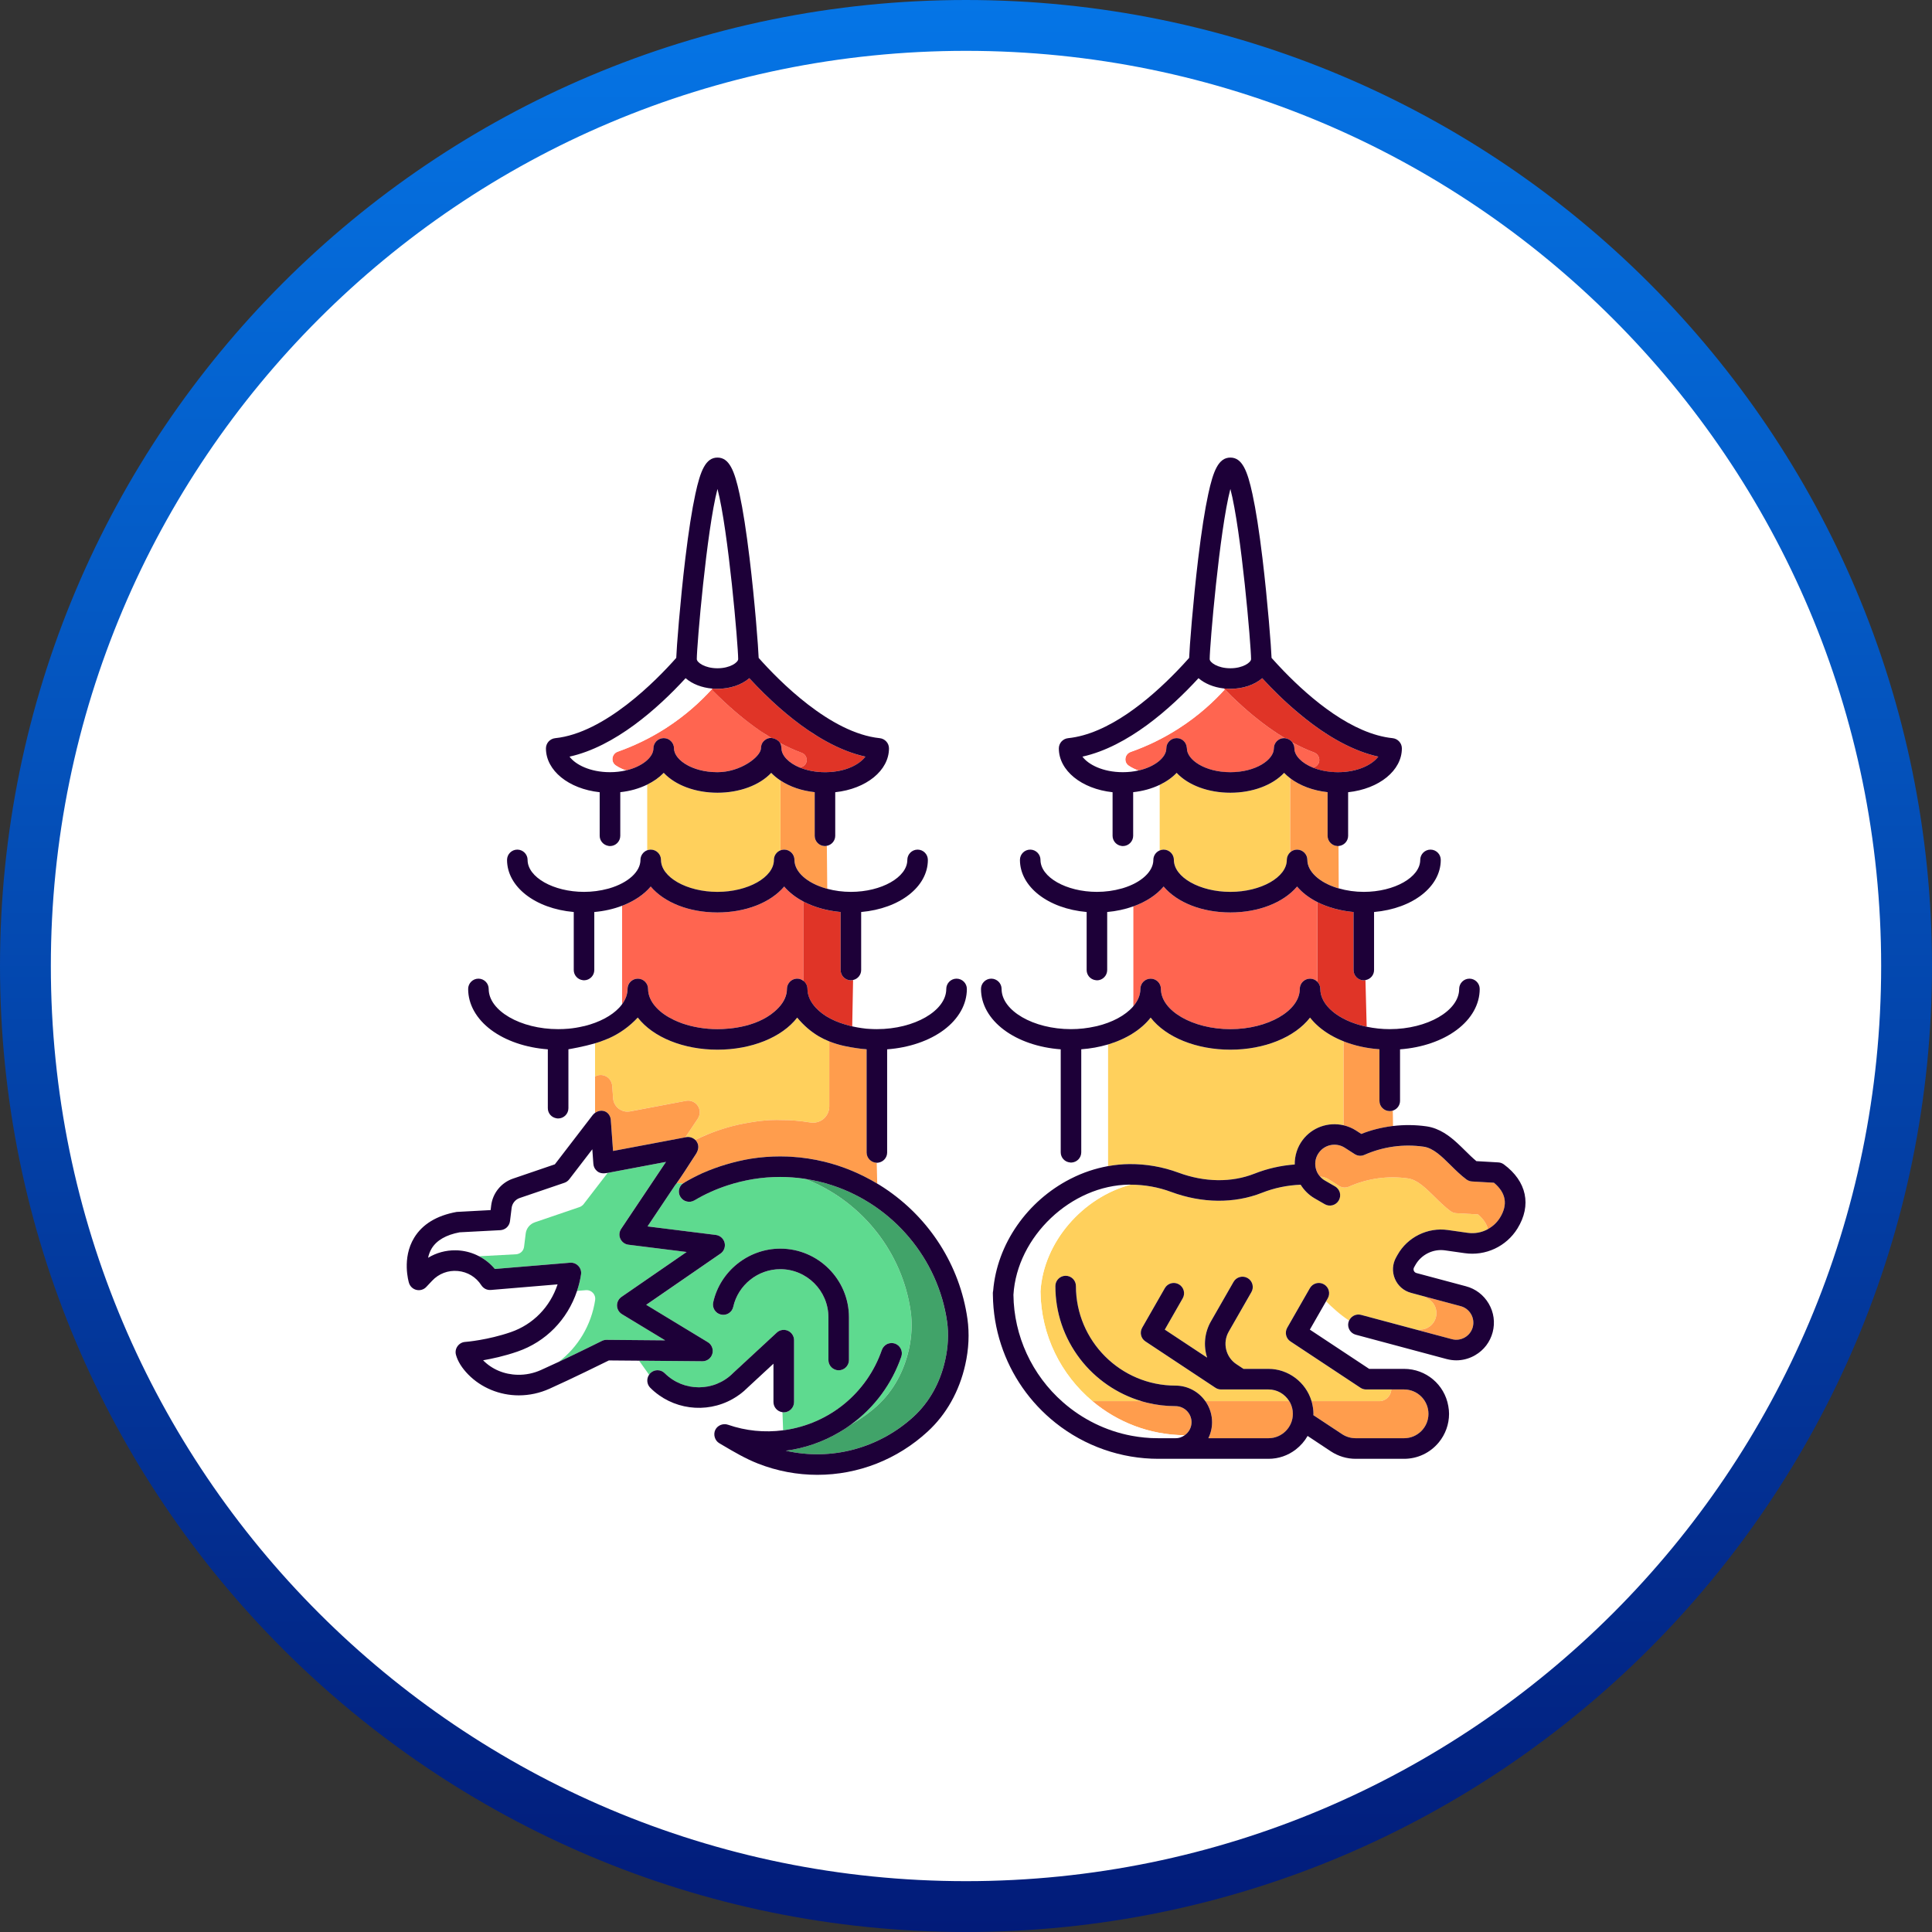
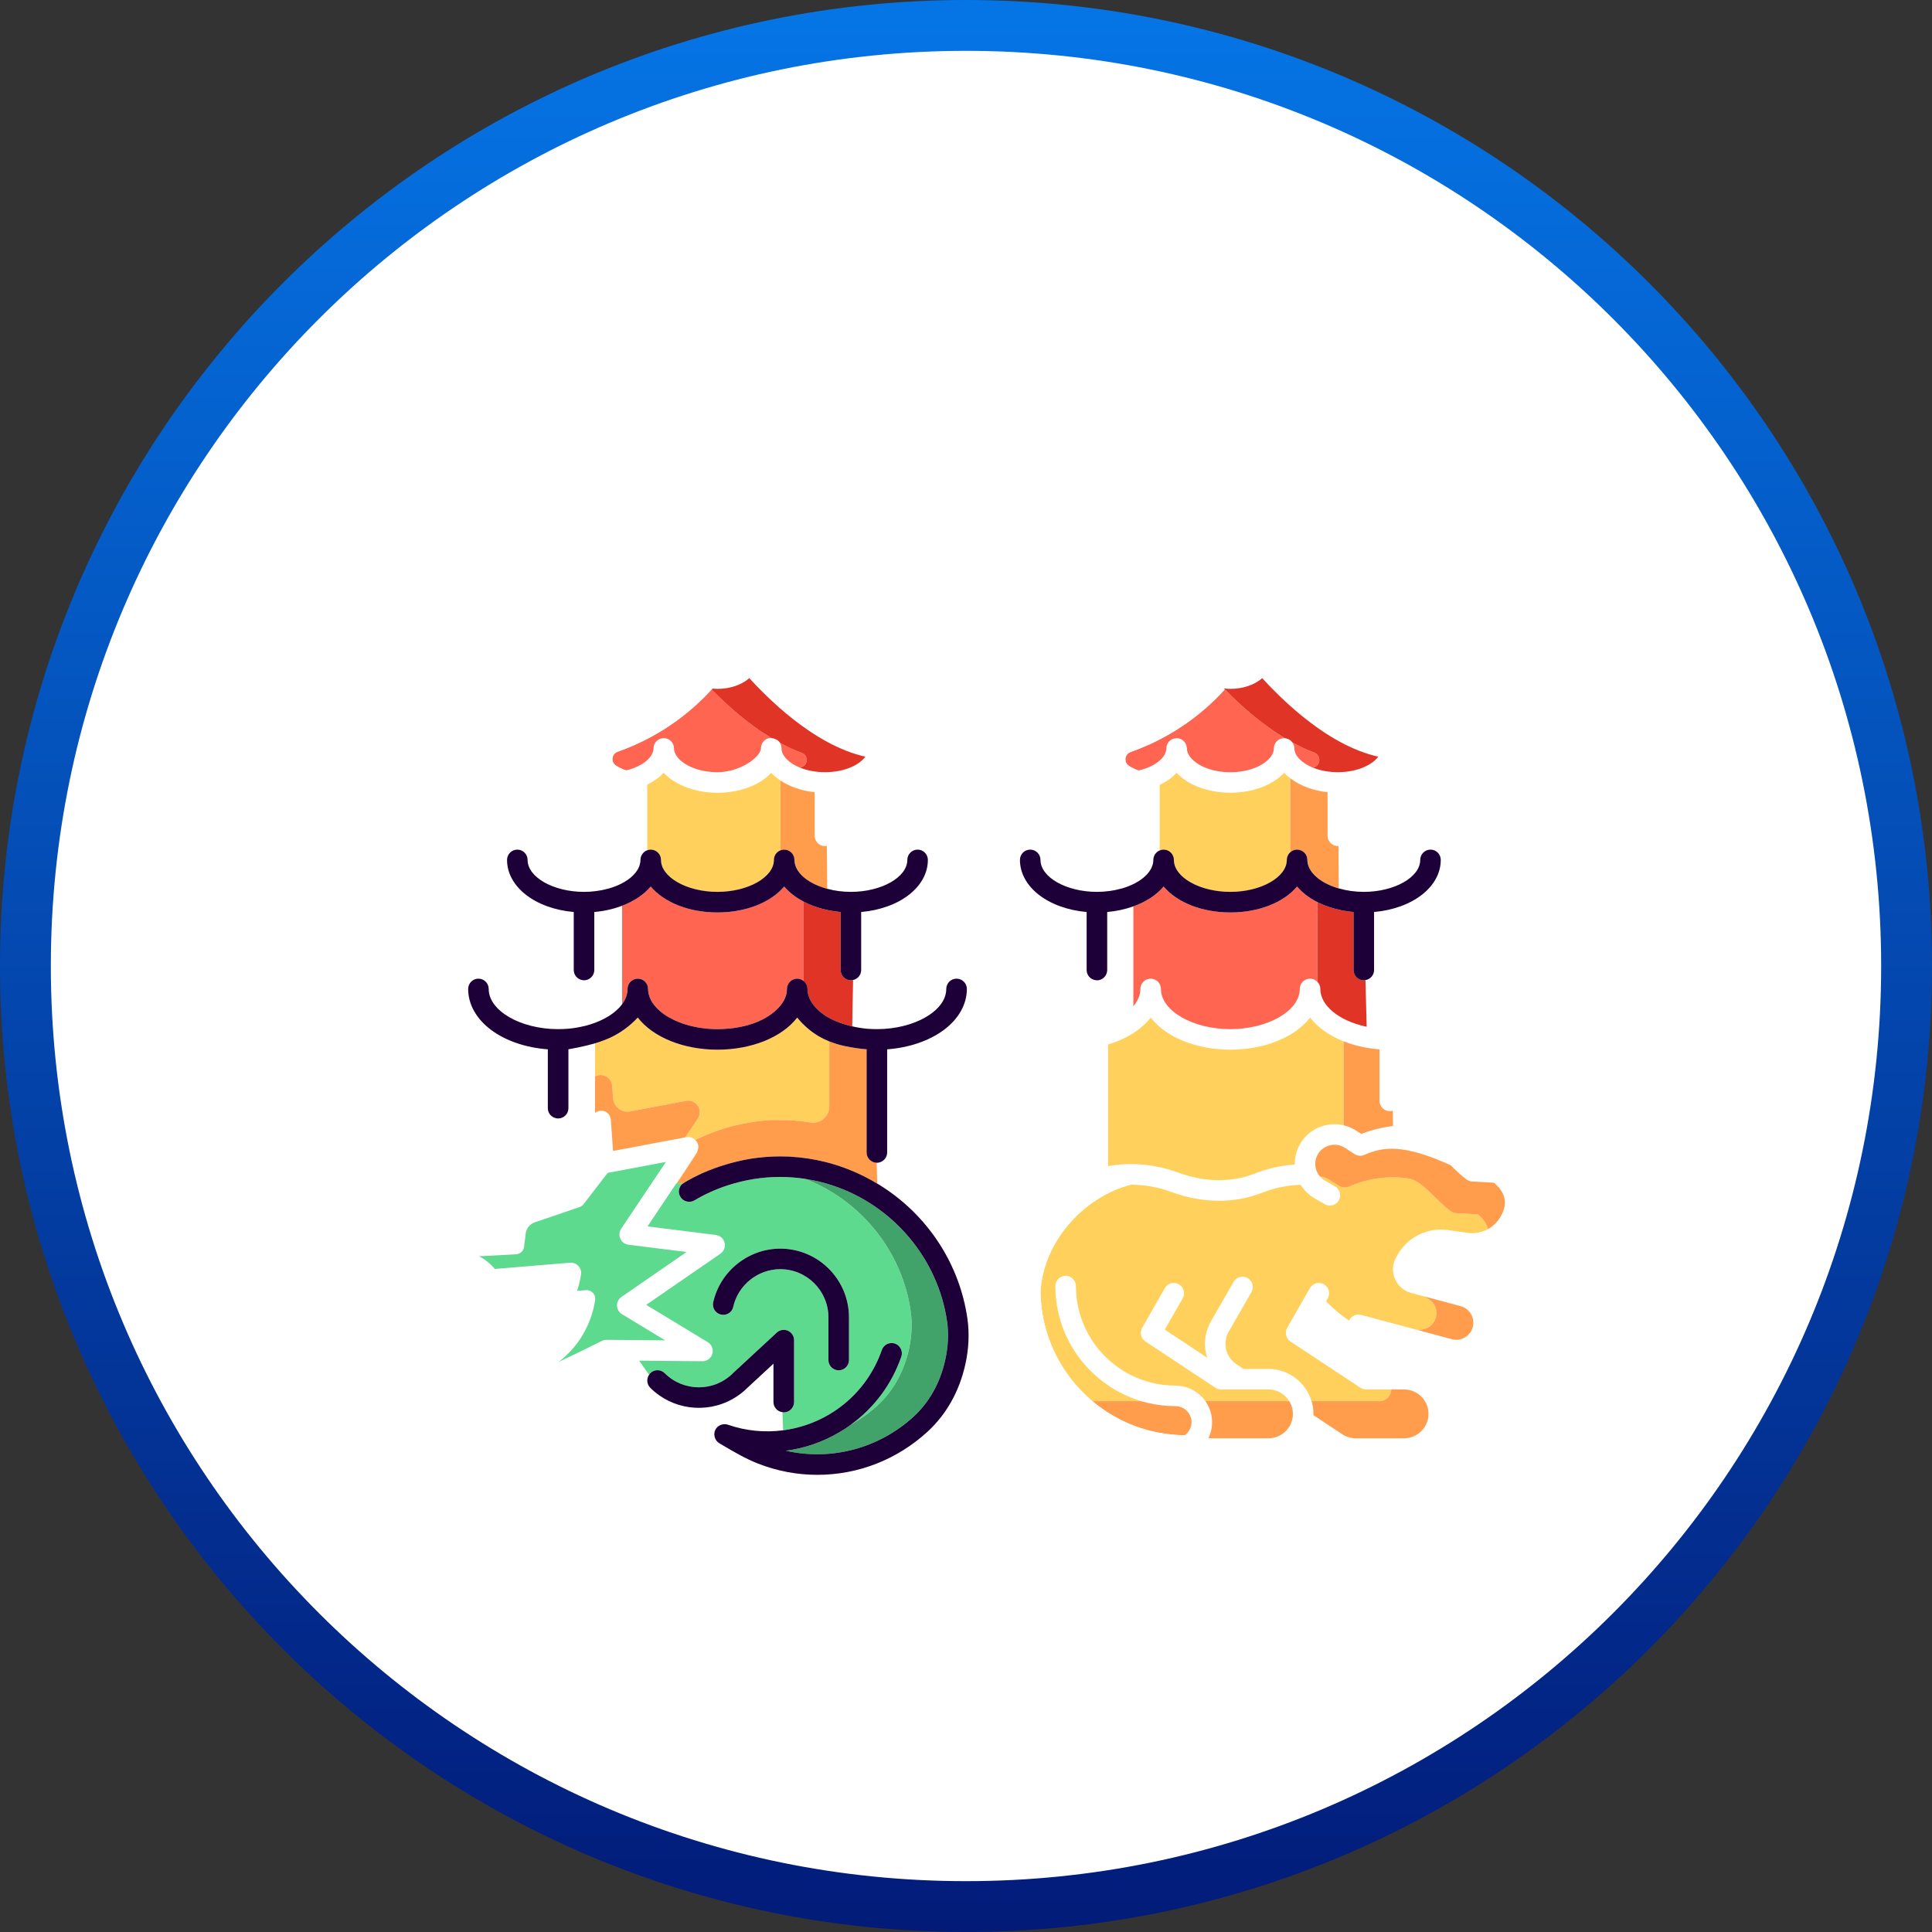
<svg xmlns="http://www.w3.org/2000/svg" width="38" height="38" viewBox="0 0 38 38" fill="none">
  <rect x="0" y="0" width="38" height="38" fill="#333333" stroke="none" />
  <g clip-path="url(#clip0_742_2602)">
    <path d="M19 37.5C29.217 37.5 37.5 29.217 37.5 19C37.5 8.783 29.217 0.5 19 0.5C8.783 0.5 0.5 8.783 0.5 19C0.5 29.217 8.783 37.5 19 37.5Z" fill="white" stroke="url(#paint0_linear_742_2602)" />
    <path d="M25.377 15.319C25.377 15.315 25.378 15.312 25.38 15.309C25.38 15.309 25.379 15.308 25.379 15.308C25.33 15.271 25.29 15.236 25.257 15.201C25.027 15.446 24.633 15.592 24.2 15.592C23.768 15.592 23.373 15.446 23.143 15.201C23.056 15.293 22.944 15.373 22.809 15.438C22.808 15.438 22.807 15.438 22.806 15.439V16.729C22.833 16.717 22.86 16.711 22.888 16.711C23 16.711 23.09 16.802 23.09 16.913C23.09 17.254 23.599 17.542 24.2 17.542C24.802 17.542 25.311 17.254 25.311 16.913C25.311 16.856 25.336 16.801 25.379 16.762C25.38 16.762 25.38 16.762 25.38 16.762C25.378 16.758 25.377 16.755 25.377 16.751L25.377 15.319ZM26.331 17.473V17.473C26.331 17.473 26.331 17.473 26.331 17.473H26.331ZM26.428 20.482C26.428 20.482 26.427 20.481 26.427 20.481C26.238 20.407 26.075 20.31 25.941 20.195L25.932 20.187C25.87 20.133 25.814 20.075 25.768 20.015C25.466 20.404 24.866 20.646 24.2 20.646C23.535 20.646 22.935 20.404 22.633 20.015C22.451 20.249 22.153 20.437 21.793 20.544C21.792 20.544 21.792 20.544 21.791 20.544V22.937C21.934 22.911 22.076 22.897 22.215 22.896C22.546 22.894 22.87 22.95 23.178 23.064C23.692 23.255 24.223 23.262 24.673 23.085C24.925 22.985 25.192 22.924 25.467 22.904C25.464 22.731 25.519 22.56 25.622 22.423C25.808 22.175 26.124 22.062 26.427 22.133V20.484C26.427 20.483 26.428 20.482 26.428 20.482Z" fill="#FFD05C" />
    <path d="M25.906 17.741C25.745 17.658 25.612 17.556 25.512 17.437C25.242 17.756 24.752 17.947 24.199 17.947C23.647 17.947 23.157 17.756 22.887 17.437C22.747 17.603 22.541 17.738 22.29 17.828C22.29 17.828 22.289 17.828 22.288 17.829V19.795C22.382 19.686 22.43 19.57 22.43 19.451C22.43 19.34 22.521 19.249 22.632 19.249C22.744 19.249 22.834 19.34 22.834 19.451C22.834 19.88 23.459 20.242 24.199 20.242C24.939 20.242 25.565 19.88 25.565 19.451C25.565 19.34 25.655 19.249 25.767 19.249C25.821 19.249 25.871 19.271 25.909 19.309V17.742C25.908 17.742 25.907 17.741 25.906 17.741ZM26.881 20.195L26.876 20.012L26.881 20.195L26.881 20.195Z" fill="#FF6550" />
    <path d="M13.8 22.362C14.107 22.224 14.431 22.127 14.765 22.075C15.086 22.021 15.291 22.027 15.346 22.03C15.543 22.028 15.742 22.046 15.938 22.078C16.032 22.093 16.127 22.067 16.199 22.005C16.27 21.945 16.311 21.857 16.311 21.763V20.483C16.31 20.483 16.309 20.482 16.308 20.482C16.236 20.453 16.169 20.42 16.105 20.383C15.945 20.289 15.803 20.165 15.68 20.015C15.378 20.405 14.778 20.646 14.112 20.646C13.446 20.646 12.846 20.404 12.544 20.014C12.382 20.188 12.191 20.325 11.977 20.421C11.948 20.434 11.916 20.447 11.879 20.46C11.833 20.48 11.776 20.5 11.705 20.52C11.704 20.52 11.704 20.521 11.703 20.521V21.173C11.73 21.158 11.761 21.148 11.792 21.145C11.855 21.139 11.917 21.159 11.965 21.201C12.009 21.24 12.038 21.299 12.042 21.363L12.059 21.603C12.062 21.643 12.073 21.681 12.092 21.716C12.111 21.751 12.137 21.782 12.168 21.806C12.2 21.83 12.236 21.847 12.274 21.856C12.313 21.866 12.353 21.867 12.392 21.859L13.493 21.652C13.583 21.635 13.675 21.673 13.725 21.75C13.769 21.816 13.775 21.901 13.741 21.973C13.736 21.983 13.731 21.993 13.725 22.003L13.479 22.37L13.498 22.367C13.561 22.355 13.627 22.375 13.675 22.42L13.676 22.422L13.678 22.421C13.724 22.398 13.763 22.379 13.8 22.362Z" fill="#FFD05C" />
    <path d="M16.238 16.641C16.236 16.641 16.235 16.641 16.233 16.641C16.231 16.642 16.229 16.642 16.226 16.642C16.115 16.642 16.024 16.551 16.024 16.44V15.582C15.769 15.554 15.536 15.475 15.351 15.352V16.726C15.375 16.716 15.399 16.711 15.424 16.711C15.536 16.711 15.627 16.802 15.627 16.913C15.627 17.146 15.87 17.367 16.247 17.476C16.251 17.477 16.255 17.478 16.26 17.479C16.263 17.48 16.267 17.481 16.271 17.482V17.482L16.263 16.637L16.259 16.637C16.252 16.639 16.245 16.64 16.238 16.641ZM13.741 21.973C13.775 21.902 13.769 21.816 13.725 21.75C13.675 21.674 13.583 21.635 13.493 21.652L12.392 21.86C12.353 21.867 12.313 21.866 12.274 21.857C12.236 21.847 12.2 21.83 12.168 21.806C12.137 21.782 12.111 21.751 12.092 21.716C12.073 21.681 12.062 21.643 12.059 21.603L12.042 21.364C12.038 21.299 12.009 21.24 11.965 21.201C11.917 21.159 11.855 21.139 11.792 21.145C11.761 21.148 11.73 21.158 11.703 21.174V21.89C11.767 21.842 11.85 21.833 11.914 21.867C11.977 21.901 12.016 21.97 12.016 22.048L12.058 22.638L13.479 22.37L13.725 22.003C13.731 21.993 13.736 21.983 13.741 21.973ZM17.045 22.669V20.639C16.981 20.634 16.918 20.627 16.855 20.617C16.713 20.596 16.52 20.568 16.311 20.483V21.763C16.311 21.857 16.27 21.945 16.199 22.006C16.127 22.067 16.032 22.093 15.938 22.078C15.742 22.046 15.543 22.028 15.346 22.03C15.291 22.027 15.086 22.021 14.765 22.075C14.431 22.127 14.107 22.224 13.8 22.363C13.763 22.379 13.724 22.398 13.678 22.421L13.676 22.422L13.679 22.425C13.686 22.431 13.692 22.438 13.697 22.446C13.698 22.447 13.699 22.448 13.7 22.449C13.701 22.451 13.703 22.452 13.704 22.454C13.765 22.546 13.726 22.643 13.683 22.708C13.675 22.72 13.657 22.748 13.632 22.787C13.545 22.921 13.385 23.169 13.311 23.271C13.351 23.274 13.392 23.276 13.432 23.279C13.434 23.278 13.435 23.276 13.438 23.275C13.527 23.213 13.743 23.107 13.814 23.076C14.11 22.944 14.44 22.845 14.769 22.79C14.96 22.76 15.154 22.745 15.344 22.745C15.378 22.745 15.411 22.746 15.444 22.747C15.453 22.747 15.461 22.747 15.47 22.747C15.498 22.748 15.526 22.75 15.554 22.751C15.559 22.752 15.564 22.752 15.569 22.752C15.901 22.772 16.142 22.831 16.216 22.85C16.579 22.939 16.928 23.084 17.254 23.28L17.244 22.87C17.134 22.868 17.045 22.777 17.045 22.669ZM26.314 16.642C26.311 16.642 26.308 16.641 26.305 16.641C26.304 16.641 26.302 16.64 26.3 16.64C26.195 16.633 26.112 16.545 26.112 16.44V15.582C25.83 15.551 25.57 15.455 25.38 15.309C25.378 15.312 25.377 15.315 25.377 15.319V16.751C25.377 16.755 25.378 16.759 25.38 16.762C25.417 16.729 25.464 16.711 25.512 16.711C25.624 16.711 25.715 16.802 25.715 16.913C25.715 17.139 25.947 17.356 26.307 17.467C26.311 17.469 26.316 17.47 26.32 17.471C26.324 17.472 26.327 17.473 26.331 17.474C26.331 17.474 26.331 17.474 26.331 17.473V17.473L26.327 16.641C26.325 16.641 26.324 16.641 26.322 16.641C26.32 16.641 26.317 16.642 26.314 16.642ZM27.37 21.851C27.357 21.854 27.346 21.855 27.335 21.855C27.224 21.855 27.133 21.764 27.133 21.653V20.639C26.881 20.62 26.644 20.567 26.428 20.482C26.428 20.483 26.427 20.484 26.427 20.485V22.133C26.428 22.133 26.428 22.133 26.429 22.134C26.516 22.154 26.597 22.189 26.67 22.235L26.775 22.303C26.965 22.229 27.166 22.177 27.372 22.151C27.377 22.15 27.382 22.149 27.387 22.149L27.398 22.148C27.398 22.148 27.398 22.148 27.399 22.148L27.395 21.845L27.395 21.845C27.387 21.847 27.379 21.85 27.37 21.851Z" fill="#FF9D4D" />
    <path d="M11.698 21.893C11.7 21.892 11.701 21.891 11.703 21.89V20.521C11.479 20.586 11.221 20.631 11.179 20.638V21.797C11.179 21.909 11.088 21.999 10.977 21.999C10.969 21.999 10.961 21.998 10.953 21.997L10.95 21.997L10.968 22.83L11.653 21.938C11.665 21.922 11.68 21.907 11.698 21.893Z" fill="white" />
    <path d="M15.8 17.731C15.646 17.65 15.52 17.551 15.424 17.437C15.155 17.756 14.665 17.947 14.112 17.947C13.559 17.947 13.069 17.756 12.8 17.437C12.666 17.595 12.472 17.726 12.238 17.815C12.237 17.815 12.236 17.815 12.235 17.816V19.751C12.306 19.654 12.342 19.554 12.342 19.451C12.342 19.34 12.433 19.249 12.544 19.249C12.656 19.249 12.747 19.34 12.747 19.451C12.747 19.579 12.803 19.706 12.911 19.821C13 19.915 13.118 19.997 13.263 20.065L13.263 20.066L13.263 20.065C13.31 20.087 13.358 20.107 13.407 20.125C13.621 20.201 13.865 20.242 14.112 20.242C14.354 20.242 14.955 20.201 15.313 19.821C15.42 19.706 15.477 19.579 15.477 19.451C15.477 19.447 15.478 19.443 15.478 19.438C15.479 19.436 15.479 19.434 15.479 19.432C15.488 19.344 15.554 19.27 15.64 19.253C15.7 19.241 15.756 19.256 15.803 19.293V17.732C15.802 17.732 15.8 17.731 15.8 17.731Z" fill="#FF6550" />
    <path d="M11.499 20.179C11.786 20.108 12.027 19.981 12.178 19.821C12.195 19.802 12.212 19.782 12.23 19.758C12.232 19.756 12.233 19.753 12.235 19.751V17.816C12.066 17.88 11.882 17.921 11.689 17.938V19.079C11.689 19.189 11.6 19.279 11.491 19.281L11.491 19.275V19.281L11.491 19.275L11.49 19.281C11.483 19.282 11.477 19.281 11.47 19.28L11.465 19.279L11.475 20.185L11.484 20.183C11.489 20.182 11.494 20.181 11.499 20.179ZM11.984 17.473C12.357 17.364 12.597 17.144 12.597 16.913C12.597 16.83 12.65 16.754 12.728 16.725C12.729 16.724 12.73 16.724 12.73 16.724V15.432C12.57 15.51 12.392 15.561 12.2 15.581V16.439C12.2 16.551 12.109 16.641 11.997 16.641C11.995 16.641 11.992 16.641 11.99 16.641C11.988 16.64 11.987 16.64 11.985 16.64C11.977 16.64 11.969 16.638 11.962 16.637L11.96 16.636V17.479C11.963 17.478 11.967 17.477 11.97 17.477C11.975 17.476 11.979 17.474 11.984 17.473Z" fill="white" />
    <path d="M15.347 15.35C15.278 15.303 15.218 15.253 15.169 15.201C14.939 15.446 14.544 15.593 14.112 15.593C13.682 15.593 13.288 15.447 13.058 15.204C13.057 15.203 13.056 15.202 13.055 15.201L13.05 15.204C13.048 15.207 13.046 15.209 13.043 15.211C12.962 15.296 12.857 15.369 12.733 15.431C12.732 15.431 12.731 15.431 12.73 15.432V16.724C12.754 16.716 12.777 16.711 12.799 16.711C12.911 16.711 13.002 16.802 13.002 16.913C13.002 17.255 13.51 17.543 14.112 17.543C14.713 17.543 15.222 17.255 15.222 16.913C15.222 16.831 15.271 16.757 15.348 16.726C15.349 16.726 15.35 16.726 15.35 16.726V15.352C15.349 15.351 15.348 15.35 15.347 15.35Z" fill="#FFD05C" />
    <path d="M15.429 28.129C16.317 28.002 17.052 27.398 17.345 26.552C17.362 26.501 17.399 26.46 17.447 26.437C17.496 26.413 17.551 26.41 17.602 26.428C17.653 26.445 17.694 26.482 17.718 26.53C17.741 26.579 17.744 26.634 17.727 26.685C17.541 27.221 17.201 27.68 16.744 28.015C16.931 27.909 17.105 27.784 17.263 27.639C17.565 27.361 17.777 26.982 17.875 26.545C17.933 26.284 17.946 26.031 17.912 25.791C17.751 24.656 16.987 23.67 15.919 23.22L15.846 23.189C15.837 23.188 15.828 23.186 15.819 23.185C15.66 23.161 15.5 23.149 15.344 23.149C14.993 23.149 14.646 23.205 14.312 23.314C14.083 23.389 13.862 23.488 13.657 23.61C13.611 23.637 13.556 23.645 13.504 23.631C13.452 23.618 13.408 23.585 13.38 23.539C13.336 23.465 13.345 23.371 13.401 23.305V23.305L13.402 23.304C13.402 23.304 13.402 23.304 13.402 23.303L13.405 23.301C13.41 23.295 13.419 23.288 13.431 23.279C13.391 23.276 13.351 23.274 13.31 23.271C13.31 23.272 13.309 23.273 13.308 23.274C13.294 23.294 13.284 23.306 13.278 23.312L12.736 24.122L14.081 24.291C14.164 24.301 14.232 24.362 14.252 24.443C14.272 24.524 14.239 24.61 14.171 24.658L12.71 25.665L13.922 26.399C13.999 26.446 14.036 26.54 14.011 26.627C13.987 26.714 13.906 26.775 13.815 26.774H13.815L12.57 26.763L12.767 27.04C12.772 27.033 12.777 27.026 12.783 27.019C12.784 27.018 12.784 27.017 12.785 27.016C12.787 27.014 12.788 27.012 12.79 27.01C12.869 26.932 12.997 26.932 13.076 27.01C13.445 27.38 14.046 27.38 14.415 27.01C14.417 27.009 14.419 27.007 14.421 27.005L15.278 26.211C15.307 26.185 15.343 26.167 15.382 26.16C15.421 26.154 15.46 26.159 15.497 26.175C15.57 26.207 15.618 26.279 15.618 26.36V27.577C15.618 27.689 15.527 27.779 15.416 27.779V27.779C15.408 27.779 15.4 27.779 15.394 27.777L15.39 27.777L15.403 28.132C15.407 28.131 15.411 28.131 15.415 28.13C15.42 28.13 15.424 28.13 15.429 28.129ZM15.347 24.963C14.907 24.963 14.518 25.275 14.422 25.703C14.411 25.756 14.379 25.801 14.334 25.83C14.288 25.859 14.234 25.869 14.181 25.857C14.129 25.845 14.084 25.814 14.055 25.768C14.026 25.723 14.016 25.668 14.028 25.616C14.164 25.003 14.719 24.559 15.347 24.559C16.092 24.559 16.698 25.165 16.698 25.91V26.75C16.698 26.862 16.607 26.952 16.496 26.952C16.384 26.952 16.294 26.862 16.294 26.75V25.91C16.294 25.388 15.869 24.963 15.347 24.963Z" fill="#5EDA8F" />
-     <path d="M10.309 24.521L10.34 24.262C10.353 24.16 10.423 24.074 10.52 24.041L11.4 23.741C11.407 23.738 11.415 23.735 11.422 23.732C11.427 23.729 11.432 23.726 11.438 23.722C11.453 23.712 11.465 23.701 11.475 23.689L11.478 23.685L11.953 23.069C11.887 23.081 11.813 23.088 11.749 23.039C11.727 23.021 11.708 22.999 11.695 22.974C11.681 22.949 11.673 22.921 11.671 22.893L11.65 22.605L11.196 23.196C11.171 23.228 11.137 23.252 11.101 23.264L10.221 23.564C10.136 23.593 10.074 23.669 10.063 23.759L10.031 24.018C10.025 24.065 10.003 24.109 9.968 24.142C9.934 24.174 9.889 24.193 9.841 24.195L9.041 24.238C8.774 24.288 8.589 24.395 8.491 24.555C8.458 24.61 8.434 24.671 8.42 24.739C8.581 24.641 8.767 24.59 8.957 24.592C8.985 24.592 9.013 24.593 9.041 24.596C9.171 24.608 9.296 24.644 9.413 24.704C9.416 24.705 9.419 24.707 9.422 24.709L10.149 24.67C10.189 24.668 10.227 24.652 10.256 24.625C10.285 24.598 10.304 24.561 10.309 24.521ZM11.706 25.57C11.714 25.519 11.698 25.467 11.662 25.429C11.627 25.391 11.576 25.371 11.524 25.376L11.35 25.39C11.35 25.391 11.35 25.392 11.349 25.393C11.161 25.958 10.734 26.392 10.18 26.583C9.919 26.674 9.669 26.726 9.502 26.755C9.678 26.934 9.919 27.035 10.182 27.04C10.338 27.044 10.497 27.011 10.641 26.946C10.738 26.903 10.845 26.853 10.961 26.799C10.97 26.795 10.979 26.791 10.988 26.787C11.368 26.498 11.63 26.066 11.706 25.57Z" fill="white" />
    <path d="M12.136 25.681C12.134 25.612 12.166 25.548 12.223 25.509L13.504 24.625L12.36 24.482C12.291 24.474 12.23 24.429 12.202 24.366C12.172 24.301 12.178 24.228 12.217 24.169L13.098 22.853L11.959 23.068C11.957 23.068 11.955 23.069 11.952 23.069L11.478 23.685L11.475 23.689C11.464 23.701 11.453 23.712 11.437 23.722C11.432 23.726 11.427 23.729 11.421 23.732C11.414 23.735 11.407 23.738 11.4 23.741L10.52 24.041C10.423 24.074 10.352 24.16 10.34 24.262L10.308 24.521C10.303 24.561 10.285 24.598 10.256 24.625C10.226 24.652 10.189 24.668 10.149 24.67L9.422 24.709C9.542 24.771 9.647 24.856 9.733 24.959L11.212 24.836C11.274 24.831 11.334 24.854 11.376 24.9C11.419 24.945 11.438 25.007 11.428 25.068C11.412 25.174 11.386 25.282 11.35 25.39L11.524 25.376C11.576 25.371 11.626 25.391 11.662 25.429C11.698 25.467 11.714 25.519 11.706 25.57C11.63 26.066 11.368 26.498 10.988 26.787C11.42 26.584 11.835 26.376 11.838 26.374C11.867 26.36 11.899 26.353 11.931 26.353L13.083 26.363L12.233 25.848C12.174 25.812 12.138 25.75 12.136 25.681Z" fill="#5EDA8F" />
    <path d="M17.912 25.791C17.946 26.031 17.934 26.284 17.876 26.545C17.777 26.982 17.566 27.36 17.264 27.639C17.106 27.784 16.932 27.909 16.745 28.015C16.729 28.026 16.712 28.039 16.696 28.05C16.673 28.066 16.65 28.081 16.627 28.097L16.62 28.101C16.615 28.105 16.61 28.108 16.605 28.112C16.571 28.133 16.54 28.152 16.511 28.169C16.184 28.362 15.829 28.485 15.456 28.534C16.352 28.738 17.29 28.487 17.972 27.86C18.278 27.579 18.491 27.197 18.59 26.756C18.649 26.493 18.662 26.237 18.627 25.995C18.452 24.759 17.566 23.707 16.37 23.314C16.201 23.258 16.025 23.217 15.846 23.189L15.919 23.22C16.988 23.67 17.751 24.655 17.912 25.791Z" fill="#41A369" />
    <path d="M25.949 14.949C25.949 14.896 25.922 14.829 25.846 14.8C25.706 14.748 25.564 14.682 25.419 14.603C25.445 14.638 25.459 14.678 25.459 14.721C25.459 14.86 25.601 15.008 25.821 15.098C25.823 15.098 25.826 15.099 25.828 15.1L25.846 15.093C25.924 15.064 25.949 15 25.949 14.949ZM24.233 13.702C24.184 13.655 24.137 13.607 24.09 13.56C23.883 13.789 23.584 14.072 23.179 14.331C22.884 14.52 22.569 14.674 22.238 14.79C22.12 14.832 22.097 14.991 22.201 15.061C22.202 15.061 22.203 15.062 22.204 15.063C22.273 15.109 22.339 15.137 22.394 15.155C22.397 15.154 22.401 15.153 22.404 15.152C22.715 15.08 22.94 14.899 22.94 14.721C22.94 14.609 23.031 14.519 23.142 14.519C23.245 14.519 23.331 14.596 23.342 14.698L23.343 14.704C23.344 14.709 23.345 14.715 23.345 14.721C23.345 14.942 23.696 15.189 24.2 15.189C24.703 15.189 25.055 14.942 25.055 14.721C25.055 14.609 25.145 14.519 25.257 14.519C25.264 14.519 25.27 14.52 25.276 14.521C25.071 14.398 24.862 14.25 24.651 14.076C24.512 13.961 24.371 13.836 24.233 13.702Z" fill="#FF6550" />
    <path d="M24.2 13.144C24.453 13.144 24.607 13.027 24.607 12.964C24.607 12.704 24.413 10.427 24.2 9.617C23.987 10.427 23.793 12.704 23.793 12.964C23.793 13.027 23.948 13.144 24.2 13.144ZM14.112 13.144C14.364 13.144 14.519 13.027 14.519 12.964C14.519 12.704 14.325 10.427 14.112 9.617C13.899 10.427 13.705 12.704 13.705 12.964C13.705 13.027 13.86 13.144 14.112 13.144ZM22.394 15.154C22.339 15.136 22.273 15.108 22.204 15.062C22.203 15.062 22.202 15.061 22.201 15.06C22.097 14.991 22.121 14.832 22.239 14.79C22.569 14.674 22.884 14.52 23.179 14.331C23.585 14.071 23.883 13.789 24.091 13.56C24.09 13.559 24.088 13.558 24.087 13.556L24.071 13.54C24.069 13.54 24.066 13.54 24.064 13.54C23.87 13.517 23.696 13.446 23.574 13.339C23.025 13.936 22.186 14.684 21.291 14.882C21.404 15.036 21.69 15.188 22.086 15.188C22.191 15.188 22.295 15.177 22.394 15.154ZM21.07 23.179C21.3 23.063 21.542 22.982 21.79 22.937C21.79 22.937 21.79 22.937 21.791 22.937V20.544C21.625 20.593 21.449 20.625 21.267 20.638V22.664C21.267 22.773 21.182 22.862 21.073 22.866C21.072 22.866 21.071 22.866 21.07 22.866C21.069 22.866 21.067 22.866 21.065 22.866C21.061 22.866 21.057 22.866 21.052 22.865C21.051 22.865 21.049 22.865 21.047 22.865V23.191L21.054 23.187C21.059 23.184 21.065 23.181 21.07 23.179ZM21.569 20.184C21.878 20.11 22.131 19.974 22.284 19.801C22.286 19.799 22.287 19.797 22.289 19.795V17.829C22.13 17.885 21.958 17.922 21.778 17.938V19.079C21.778 19.191 21.687 19.282 21.576 19.282C21.574 19.282 21.573 19.282 21.572 19.281C21.563 19.281 21.555 19.28 21.548 19.279L21.545 19.278V20.189C21.549 20.188 21.552 20.187 21.555 20.187C21.56 20.186 21.565 20.185 21.569 20.184ZM22.086 17.469C22.45 17.359 22.686 17.141 22.686 16.913C22.686 16.835 22.732 16.763 22.803 16.73C22.804 16.73 22.805 16.73 22.806 16.729V15.439C22.649 15.513 22.475 15.561 22.288 15.582V16.439C22.288 16.55 22.198 16.64 22.088 16.641L22.086 16.642C22.079 16.642 22.073 16.641 22.067 16.64L22.062 16.639V17.476C22.066 17.475 22.069 17.474 22.073 17.473C22.077 17.472 22.082 17.471 22.086 17.469Z" fill="white" />
    <path d="M26.771 25.862L27.907 26.166C27.912 26.158 27.919 26.153 27.929 26.153C28.076 26.152 28.204 26.052 28.242 25.911C28.283 25.756 28.206 25.596 28.059 25.531C28.049 25.527 28.044 25.517 28.044 25.507L27.754 25.43C27.61 25.391 27.494 25.29 27.436 25.152C27.378 25.015 27.387 24.862 27.46 24.732L27.488 24.682C27.684 24.333 28.082 24.136 28.478 24.193L28.864 24.249C29.003 24.268 29.141 24.243 29.265 24.176L29.265 24.176C29.265 24.175 29.264 24.175 29.264 24.174C29.242 24.072 29.177 23.975 29.071 23.886L28.646 23.862C28.603 23.859 28.562 23.844 28.527 23.819C28.413 23.734 28.311 23.633 28.212 23.536C28.04 23.365 27.877 23.204 27.692 23.178C27.3 23.122 26.901 23.177 26.539 23.337C26.47 23.368 26.392 23.361 26.329 23.321L26.135 23.196C26.084 23.163 26.025 23.145 25.964 23.142C25.991 23.172 26.022 23.198 26.057 23.219L26.259 23.335C26.305 23.362 26.339 23.406 26.352 23.458C26.366 23.51 26.359 23.565 26.332 23.611C26.276 23.708 26.152 23.741 26.056 23.685L25.855 23.569C25.745 23.505 25.651 23.413 25.582 23.303C25.319 23.312 25.063 23.365 24.821 23.461C24.278 23.675 23.644 23.669 23.036 23.444C22.781 23.349 22.512 23.301 22.236 23.301C21.299 23.551 20.523 24.427 20.465 25.402C20.474 26.267 20.869 27.04 21.486 27.559H22.448C21.973 27.418 21.546 27.123 21.243 26.727C20.926 26.313 20.758 25.817 20.758 25.295C20.758 25.184 20.849 25.093 20.96 25.093C21.071 25.093 21.162 25.184 21.162 25.295C21.162 26.375 22.04 27.253 23.12 27.253C23.353 27.253 23.573 27.368 23.708 27.56L23.709 27.561C23.712 27.559 23.714 27.559 23.718 27.559H25.357C25.268 27.415 25.117 27.329 24.95 27.329H24.399C24.399 27.329 24.399 27.329 24.398 27.329L24.016 27.329C23.977 27.329 23.938 27.317 23.905 27.295L22.529 26.385C22.44 26.326 22.412 26.208 22.465 26.116L22.911 25.336C22.938 25.289 22.982 25.255 23.034 25.241C23.086 25.227 23.14 25.234 23.187 25.261C23.284 25.316 23.317 25.44 23.262 25.537L22.91 26.152L23.743 26.703C23.666 26.466 23.693 26.208 23.816 25.992L24.263 25.213C24.318 25.116 24.442 25.082 24.539 25.138C24.635 25.193 24.669 25.317 24.614 25.414L24.167 26.193C24.041 26.412 24.108 26.693 24.319 26.832L24.458 26.925H24.95C25.337 26.925 25.685 27.185 25.796 27.559C25.796 27.559 25.796 27.559 25.796 27.559C25.796 27.559 25.797 27.559 25.797 27.559H27.129C27.257 27.559 27.361 27.456 27.364 27.329H26.869C26.83 27.329 26.791 27.317 26.758 27.295L25.381 26.385C25.293 26.326 25.265 26.208 25.317 26.116L25.764 25.336C25.791 25.289 25.834 25.255 25.887 25.241C25.939 25.227 25.993 25.234 26.04 25.261C26.087 25.288 26.12 25.331 26.135 25.383C26.149 25.435 26.142 25.49 26.115 25.537L26.082 25.595C26.193 25.706 26.358 25.859 26.535 25.974C26.539 25.966 26.543 25.958 26.548 25.951C26.595 25.875 26.685 25.839 26.771 25.862Z" fill="#FFD05C" />
-     <path d="M28.059 25.531C28.206 25.596 28.283 25.756 28.242 25.911C28.205 26.053 28.076 26.152 27.929 26.153C27.92 26.153 27.912 26.159 27.907 26.166L28.558 26.341C28.645 26.363 28.735 26.351 28.812 26.305C28.89 26.26 28.945 26.188 28.968 26.101C29.015 25.922 28.908 25.738 28.729 25.69L28.044 25.507C28.044 25.517 28.05 25.527 28.059 25.531ZM26.329 23.321C26.392 23.362 26.471 23.368 26.539 23.337C26.901 23.177 27.3 23.122 27.693 23.178C27.877 23.204 28.04 23.366 28.213 23.536C28.311 23.633 28.413 23.734 28.527 23.819C28.562 23.845 28.604 23.86 28.647 23.862L29.071 23.886C29.177 23.976 29.242 24.073 29.265 24.174C29.265 24.175 29.265 24.175 29.265 24.176C29.363 24.122 29.445 24.044 29.503 23.95C29.663 23.692 29.623 23.461 29.384 23.263L28.953 23.238C28.914 23.236 28.876 23.222 28.845 23.199C28.731 23.115 28.63 23.015 28.532 22.918C28.357 22.745 28.192 22.582 28.001 22.555C27.605 22.498 27.202 22.553 26.837 22.715C26.774 22.743 26.703 22.738 26.645 22.701L26.451 22.575C26.285 22.469 26.063 22.509 25.945 22.666C25.879 22.754 25.855 22.861 25.877 22.968C25.89 23.031 25.918 23.088 25.959 23.137C25.961 23.139 25.963 23.14 25.964 23.142C26.025 23.145 26.084 23.163 26.135 23.196L26.329 23.321ZM23.303 28.229C23.384 28.171 23.436 28.076 23.436 27.973C23.436 27.799 23.294 27.657 23.12 27.657C22.935 27.657 22.748 27.635 22.566 27.591C22.533 27.583 22.501 27.574 22.468 27.565C22.461 27.563 22.455 27.561 22.448 27.559H21.486C21.979 27.973 22.612 28.224 23.303 28.229ZM23.709 27.561L23.712 27.566C23.716 27.571 23.72 27.576 23.723 27.581C23.8 27.698 23.84 27.834 23.84 27.973C23.84 28.084 23.816 28.19 23.767 28.289H24.95C25.215 28.289 25.43 28.074 25.43 27.809C25.43 27.731 25.411 27.657 25.375 27.588C25.372 27.582 25.369 27.577 25.366 27.572C25.363 27.569 25.361 27.565 25.36 27.562C25.359 27.561 25.358 27.56 25.357 27.559H23.718C23.715 27.559 23.712 27.56 23.709 27.561ZM27.129 27.559H25.797C25.797 27.559 25.797 27.559 25.796 27.559C25.797 27.562 25.798 27.565 25.799 27.569C25.801 27.573 25.802 27.578 25.804 27.583C25.824 27.659 25.834 27.735 25.834 27.809C25.834 27.815 25.834 27.82 25.833 27.826C25.833 27.829 25.833 27.831 25.833 27.834L26.4 28.209C26.478 28.261 26.57 28.289 26.664 28.289H27.617C27.881 28.289 28.097 28.074 28.097 27.809C28.097 27.544 27.881 27.329 27.617 27.329H27.365C27.361 27.456 27.257 27.559 27.129 27.559Z" fill="#FF9D4D" />
+     <path d="M28.059 25.531C28.206 25.596 28.283 25.756 28.242 25.911C28.205 26.053 28.076 26.152 27.929 26.153C27.92 26.153 27.912 26.159 27.907 26.166L28.558 26.341C28.645 26.363 28.735 26.351 28.812 26.305C28.89 26.26 28.945 26.188 28.968 26.101C29.015 25.922 28.908 25.738 28.729 25.69L28.044 25.507C28.044 25.517 28.05 25.527 28.059 25.531ZM26.329 23.321C26.392 23.362 26.471 23.368 26.539 23.337C26.901 23.177 27.3 23.122 27.693 23.178C27.877 23.204 28.04 23.366 28.213 23.536C28.311 23.633 28.413 23.734 28.527 23.819C28.562 23.845 28.604 23.86 28.647 23.862L29.071 23.886C29.177 23.976 29.242 24.073 29.265 24.174C29.265 24.175 29.265 24.175 29.265 24.176C29.363 24.122 29.445 24.044 29.503 23.95C29.663 23.692 29.623 23.461 29.384 23.263L28.953 23.238C28.914 23.236 28.876 23.222 28.845 23.199C28.731 23.115 28.63 23.015 28.532 22.918C27.605 22.498 27.202 22.553 26.837 22.715C26.774 22.743 26.703 22.738 26.645 22.701L26.451 22.575C26.285 22.469 26.063 22.509 25.945 22.666C25.879 22.754 25.855 22.861 25.877 22.968C25.89 23.031 25.918 23.088 25.959 23.137C25.961 23.139 25.963 23.14 25.964 23.142C26.025 23.145 26.084 23.163 26.135 23.196L26.329 23.321ZM23.303 28.229C23.384 28.171 23.436 28.076 23.436 27.973C23.436 27.799 23.294 27.657 23.12 27.657C22.935 27.657 22.748 27.635 22.566 27.591C22.533 27.583 22.501 27.574 22.468 27.565C22.461 27.563 22.455 27.561 22.448 27.559H21.486C21.979 27.973 22.612 28.224 23.303 28.229ZM23.709 27.561L23.712 27.566C23.716 27.571 23.72 27.576 23.723 27.581C23.8 27.698 23.84 27.834 23.84 27.973C23.84 28.084 23.816 28.19 23.767 28.289H24.95C25.215 28.289 25.43 28.074 25.43 27.809C25.43 27.731 25.411 27.657 25.375 27.588C25.372 27.582 25.369 27.577 25.366 27.572C25.363 27.569 25.361 27.565 25.36 27.562C25.359 27.561 25.358 27.56 25.357 27.559H23.718C23.715 27.559 23.712 27.56 23.709 27.561ZM27.129 27.559H25.797C25.797 27.559 25.797 27.559 25.796 27.559C25.797 27.562 25.798 27.565 25.799 27.569C25.801 27.573 25.802 27.578 25.804 27.583C25.824 27.659 25.834 27.735 25.834 27.809C25.834 27.815 25.834 27.82 25.833 27.826C25.833 27.829 25.833 27.831 25.833 27.834L26.4 28.209C26.478 28.261 26.57 28.289 26.664 28.289H27.617C27.881 28.289 28.097 28.074 28.097 27.809C28.097 27.544 27.881 27.329 27.617 27.329H27.365C27.361 27.456 27.257 27.559 27.129 27.559Z" fill="#FF9D4D" />
    <path d="M20.465 25.402C20.524 24.427 21.299 23.551 22.237 23.301C22.231 23.301 22.225 23.301 22.218 23.301C21.07 23.309 20.002 24.322 19.934 25.468C19.942 26.275 20.297 27.045 20.907 27.58C21.29 27.917 21.757 28.145 22.255 28.239C22.258 28.24 22.261 28.24 22.264 28.241L22.271 28.242C22.307 28.249 22.342 28.254 22.378 28.26C22.39 28.261 22.401 28.263 22.413 28.264L22.435 28.267C22.46 28.27 22.484 28.273 22.509 28.275C22.532 28.277 22.555 28.279 22.578 28.281L22.591 28.282C22.597 28.282 22.604 28.282 22.611 28.283C22.622 28.284 22.634 28.285 22.645 28.285C22.693 28.288 22.74 28.289 22.785 28.289H23.12C23.135 28.289 23.15 28.288 23.168 28.285L23.176 28.284C23.191 28.281 23.206 28.277 23.221 28.272L23.224 28.271C23.253 28.261 23.279 28.246 23.303 28.229C22.612 28.224 21.979 27.973 21.487 27.559C20.87 27.04 20.475 26.267 20.465 25.402Z" fill="white" />
    <path d="M13.996 13.561C13.789 13.789 13.492 14.068 13.09 14.326C12.795 14.514 12.48 14.668 12.15 14.785C12.032 14.826 12.008 14.985 12.112 15.055C12.113 15.056 12.114 15.057 12.115 15.057C12.188 15.106 12.258 15.135 12.315 15.152C12.318 15.152 12.322 15.151 12.325 15.15C12.631 15.077 12.853 14.896 12.853 14.72C12.853 14.609 12.943 14.518 13.055 14.518C13.166 14.518 13.257 14.609 13.257 14.72C13.257 14.84 13.36 14.966 13.533 15.057C13.646 15.117 13.838 15.188 14.112 15.188C14.561 15.188 14.959 14.89 14.967 14.72C14.967 14.706 14.967 14.66 14.995 14.613C15.025 14.563 15.086 14.516 15.157 14.515C15.162 14.515 15.167 14.515 15.172 14.515C15.105 14.475 15.037 14.432 14.97 14.386C14.649 14.17 14.322 13.892 13.996 13.561ZM15.867 14.945C15.867 14.896 15.84 14.833 15.768 14.806C15.63 14.756 15.488 14.691 15.344 14.614C15.357 14.636 15.365 14.663 15.369 14.691C15.37 14.7 15.371 14.71 15.371 14.72C15.371 14.859 15.511 15.006 15.728 15.096C15.731 15.097 15.733 15.098 15.735 15.098L15.774 15.084C15.844 15.056 15.868 14.994 15.867 14.945Z" fill="#FF6550" />
    <path d="M14.969 14.387C15.037 14.432 15.105 14.475 15.172 14.516C15.198 14.518 15.219 14.525 15.235 14.531C15.258 14.539 15.313 14.56 15.344 14.614C15.487 14.691 15.63 14.756 15.768 14.807C15.84 14.833 15.866 14.896 15.867 14.946C15.868 14.995 15.844 15.057 15.774 15.084L15.735 15.099C15.88 15.157 16.049 15.188 16.226 15.188C16.23 15.188 16.234 15.188 16.238 15.188C16.24 15.188 16.243 15.188 16.247 15.188C16.657 15.182 16.919 15.022 17.021 14.883C16.775 14.828 16.517 14.727 16.253 14.582C16.139 14.52 16.023 14.449 15.907 14.37C15.519 14.107 15.126 13.761 14.738 13.339C14.585 13.472 14.357 13.549 14.112 13.549C14.08 13.549 14.048 13.547 14.016 13.545C14.015 13.545 14.013 13.544 14.012 13.544C14.006 13.55 14.001 13.556 13.996 13.561C14.322 13.892 14.649 14.17 14.969 14.387ZM16.754 19.28C16.752 19.28 16.75 19.28 16.748 19.281C16.744 19.281 16.74 19.282 16.736 19.282C16.625 19.282 16.534 19.191 16.534 19.08V17.938C16.266 17.915 16.013 17.844 15.802 17.732V19.293C15.804 19.294 15.805 19.294 15.806 19.296C15.854 19.334 15.881 19.391 15.881 19.451C15.881 19.579 15.938 19.707 16.046 19.821C16.204 19.989 16.423 20.104 16.737 20.182C16.745 20.184 16.753 20.186 16.762 20.188L16.779 19.276L16.779 19.276C16.771 19.277 16.763 19.279 16.754 19.28ZM26.831 19.281C26.83 19.281 26.829 19.281 26.828 19.281C26.827 19.282 26.826 19.282 26.824 19.282C26.713 19.282 26.622 19.191 26.622 19.08V17.938C26.362 17.915 26.116 17.848 25.91 17.742V19.309C25.911 19.311 25.913 19.312 25.914 19.314C25.95 19.351 25.969 19.4 25.969 19.451C25.969 19.774 26.326 20.071 26.857 20.19C26.861 20.191 26.866 20.192 26.871 20.193C26.874 20.194 26.878 20.194 26.881 20.195L26.876 20.012L26.857 19.278L26.853 19.278C26.846 19.28 26.839 19.281 26.831 19.281ZM24.091 13.56C24.137 13.607 24.184 13.655 24.233 13.702C24.372 13.836 24.512 13.961 24.651 14.076C24.862 14.25 25.071 14.398 25.276 14.521C25.281 14.521 25.285 14.521 25.29 14.522C25.337 14.53 25.381 14.555 25.412 14.593C25.415 14.596 25.417 14.6 25.419 14.603C25.564 14.682 25.706 14.748 25.846 14.8C25.922 14.829 25.949 14.896 25.949 14.949C25.949 15 25.924 15.064 25.846 15.093L25.828 15.1C25.937 15.144 26.058 15.172 26.188 15.183C26.236 15.187 26.276 15.188 26.314 15.188C26.709 15.188 26.996 15.036 27.109 14.883C26.63 14.776 26.116 14.5 25.583 14.061C25.444 13.947 25.304 13.821 25.166 13.688C25.051 13.577 24.937 13.46 24.826 13.339C24.673 13.472 24.445 13.549 24.2 13.549C24.16 13.549 24.119 13.546 24.071 13.54L24.087 13.556C24.088 13.558 24.089 13.559 24.091 13.56Z" fill="#E03427" />
    <path d="M12.315 15.153C12.258 15.135 12.188 15.106 12.114 15.057C12.114 15.057 12.113 15.056 12.111 15.055C12.008 14.986 12.031 14.826 12.149 14.785C12.479 14.669 12.795 14.515 13.09 14.326C13.492 14.068 13.789 13.789 13.996 13.561C14.001 13.556 14.006 13.55 14.012 13.544C13.803 13.527 13.617 13.454 13.485 13.339C12.937 13.936 12.097 14.684 11.202 14.883C11.315 15.036 11.602 15.188 11.997 15.188C12.107 15.188 12.213 15.176 12.315 15.153Z" fill="white" />
    <path d="M11.49 19.281L11.49 19.275L11.491 19.281V19.275L11.491 19.281C11.6 19.279 11.689 19.189 11.689 19.079V17.938C11.882 17.921 12.066 17.88 12.235 17.815C12.236 17.815 12.237 17.815 12.237 17.815C12.472 17.725 12.666 17.595 12.799 17.437C13.069 17.756 13.559 17.947 14.111 17.947C14.664 17.947 15.154 17.756 15.424 17.437C15.52 17.55 15.646 17.649 15.799 17.73C15.8 17.731 15.801 17.731 15.802 17.732C16.013 17.843 16.266 17.914 16.534 17.938V19.079C16.534 19.191 16.625 19.282 16.736 19.282C16.74 19.282 16.744 19.281 16.748 19.28C16.75 19.28 16.752 19.28 16.754 19.28C16.763 19.279 16.771 19.277 16.779 19.275L16.779 19.275L16.781 19.275C16.873 19.254 16.938 19.173 16.938 19.079V17.938C17.699 17.871 18.25 17.441 18.25 16.913C18.25 16.802 18.16 16.711 18.048 16.711C17.937 16.711 17.846 16.802 17.846 16.913C17.846 17.254 17.338 17.542 16.736 17.542C16.577 17.542 16.42 17.522 16.27 17.481C16.27 17.481 16.27 17.481 16.27 17.481C16.266 17.48 16.263 17.479 16.259 17.478C16.255 17.477 16.25 17.476 16.246 17.475C15.869 17.367 15.626 17.146 15.626 16.913C15.626 16.802 15.535 16.711 15.424 16.711C15.399 16.711 15.374 16.716 15.35 16.725C15.35 16.726 15.349 16.726 15.348 16.726C15.271 16.757 15.222 16.831 15.222 16.913C15.222 17.254 14.713 17.542 14.111 17.542C13.51 17.542 13.001 17.254 13.001 16.913C13.001 16.802 12.911 16.711 12.799 16.711C12.777 16.711 12.754 16.715 12.73 16.724C12.73 16.724 12.729 16.724 12.728 16.724C12.65 16.754 12.597 16.83 12.597 16.913C12.597 17.144 12.356 17.364 11.984 17.473C11.979 17.474 11.975 17.476 11.97 17.477C11.967 17.477 11.963 17.478 11.96 17.479C11.959 17.479 11.959 17.48 11.958 17.48C11.807 17.521 11.648 17.542 11.487 17.542C10.885 17.542 10.377 17.254 10.377 16.913C10.377 16.802 10.286 16.711 10.175 16.711C10.063 16.711 9.973 16.802 9.973 16.913C9.973 17.441 10.524 17.871 11.285 17.938V19.079C11.285 19.181 11.362 19.267 11.464 19.279L11.465 19.279L11.47 19.28C11.476 19.281 11.483 19.282 11.49 19.281ZM16.294 25.91V26.75C16.294 26.861 16.384 26.952 16.496 26.952C16.607 26.952 16.698 26.861 16.698 26.75V25.91C16.698 25.165 16.092 24.559 15.347 24.559C14.719 24.559 14.164 25.003 14.028 25.615C14.016 25.668 14.026 25.722 14.055 25.768C14.084 25.813 14.129 25.845 14.181 25.856C14.234 25.868 14.288 25.859 14.334 25.83C14.379 25.801 14.411 25.756 14.422 25.703C14.518 25.274 14.907 24.963 15.347 24.963C15.869 24.963 16.294 25.388 16.294 25.91Z" fill="#1D0038" />
    <path d="M15.416 27.779V27.779C15.527 27.779 15.618 27.688 15.618 27.577V26.359C15.618 26.279 15.57 26.206 15.496 26.174C15.46 26.158 15.421 26.154 15.382 26.16C15.343 26.166 15.307 26.184 15.278 26.211L14.42 27.005C14.418 27.006 14.417 27.008 14.415 27.01C14.046 27.379 13.445 27.379 13.075 27.01C12.997 26.931 12.868 26.931 12.79 27.01C12.788 27.012 12.787 27.014 12.785 27.015C12.784 27.017 12.784 27.018 12.783 27.019C12.777 27.025 12.772 27.032 12.767 27.039C12.767 27.039 12.767 27.039 12.767 27.039L12.766 27.041C12.712 27.121 12.722 27.228 12.79 27.296C13.217 27.724 13.884 27.814 14.411 27.516C14.516 27.457 14.613 27.384 14.698 27.299L15.213 26.822V27.577C15.213 27.677 15.289 27.763 15.389 27.776L15.39 27.777L15.393 27.777C15.4 27.778 15.407 27.779 15.416 27.779ZM21.572 19.281C21.573 19.281 21.574 19.282 21.575 19.282C21.686 19.282 21.777 19.191 21.777 19.079V17.938C21.957 17.922 22.129 17.885 22.288 17.828C22.289 17.828 22.29 17.828 22.29 17.828C22.541 17.738 22.747 17.603 22.887 17.437C23.157 17.756 23.647 17.947 24.2 17.947C24.752 17.947 25.242 17.756 25.512 17.437C25.612 17.556 25.745 17.658 25.907 17.741C25.907 17.741 25.908 17.742 25.909 17.742C26.116 17.847 26.362 17.915 26.622 17.938V19.079C26.622 19.191 26.712 19.282 26.824 19.282C26.826 19.282 26.827 19.281 26.828 19.281C26.829 19.281 26.83 19.281 26.831 19.281C26.838 19.28 26.846 19.279 26.853 19.278L26.856 19.277L26.857 19.277C26.955 19.261 27.026 19.178 27.026 19.079V17.938C27.787 17.871 28.338 17.441 28.338 16.913C28.338 16.802 28.248 16.711 28.136 16.711C28.025 16.711 27.934 16.802 27.934 16.913C27.934 17.254 27.426 17.542 26.824 17.542C26.655 17.542 26.489 17.519 26.331 17.473L26.33 17.473H26.33C26.326 17.472 26.323 17.471 26.319 17.47C26.315 17.469 26.31 17.468 26.306 17.467C25.946 17.356 25.714 17.139 25.714 16.913C25.714 16.802 25.623 16.711 25.512 16.711C25.463 16.711 25.416 16.729 25.379 16.762C25.379 16.762 25.379 16.762 25.378 16.762C25.335 16.801 25.31 16.856 25.31 16.913C25.31 17.254 24.801 17.542 24.2 17.542C23.598 17.542 23.089 17.254 23.089 16.913C23.089 16.802 22.999 16.711 22.887 16.711C22.859 16.711 22.832 16.717 22.805 16.729C22.804 16.73 22.803 16.73 22.803 16.73C22.731 16.763 22.685 16.835 22.685 16.913C22.685 17.14 22.45 17.359 22.086 17.469C22.081 17.47 22.076 17.471 22.072 17.473C22.069 17.474 22.065 17.474 22.062 17.475C22.061 17.476 22.06 17.476 22.06 17.476C21.905 17.52 21.741 17.542 21.575 17.542C20.973 17.542 20.465 17.254 20.465 16.913C20.465 16.802 20.374 16.711 20.263 16.711C20.151 16.711 20.061 16.802 20.061 16.913C20.061 17.441 20.612 17.871 21.373 17.938V19.079C21.373 19.179 21.445 19.262 21.543 19.278L21.544 19.278L21.548 19.278C21.555 19.28 21.562 19.281 21.572 19.281Z" fill="#1D0038" />
-     <path d="M21.065 22.866C21.067 22.866 21.068 22.866 21.07 22.866C21.071 22.866 21.072 22.866 21.073 22.866C21.182 22.861 21.267 22.773 21.267 22.664V20.638C21.449 20.625 21.625 20.593 21.79 20.544C21.791 20.544 21.792 20.544 21.792 20.544C22.152 20.437 22.45 20.249 22.632 20.015C22.934 20.404 23.534 20.646 24.2 20.646C24.866 20.646 25.465 20.404 25.767 20.015C25.814 20.075 25.869 20.133 25.931 20.187L25.94 20.195C26.074 20.31 26.238 20.407 26.427 20.481C26.427 20.481 26.427 20.482 26.427 20.482C26.643 20.567 26.88 20.62 27.132 20.638V21.652C27.132 21.764 27.223 21.854 27.334 21.854C27.345 21.854 27.356 21.853 27.37 21.851C27.378 21.849 27.386 21.847 27.394 21.844L27.394 21.844L27.396 21.844C27.48 21.817 27.537 21.74 27.537 21.652V20.639C27.97 20.607 28.366 20.471 28.653 20.256C28.944 20.038 29.104 19.753 29.104 19.451C29.104 19.34 29.013 19.249 28.902 19.249C28.79 19.249 28.7 19.34 28.7 19.451C28.7 19.88 28.075 20.242 27.334 20.242C27.183 20.242 27.031 20.226 26.883 20.195C26.882 20.195 26.882 20.195 26.881 20.195L26.881 20.195C26.878 20.194 26.874 20.193 26.871 20.192C26.866 20.192 26.861 20.191 26.857 20.19C26.326 20.071 25.969 19.774 25.969 19.451C25.969 19.4 25.95 19.351 25.914 19.313C25.913 19.312 25.911 19.311 25.91 19.309C25.871 19.27 25.821 19.249 25.767 19.249C25.656 19.249 25.565 19.34 25.565 19.451C25.565 19.88 24.94 20.242 24.2 20.242C23.46 20.242 22.834 19.88 22.834 19.451C22.834 19.34 22.744 19.249 22.632 19.249C22.521 19.249 22.43 19.34 22.43 19.451C22.43 19.57 22.382 19.686 22.288 19.795C22.287 19.797 22.285 19.799 22.284 19.8C22.131 19.974 21.877 20.11 21.569 20.184C21.564 20.185 21.56 20.186 21.555 20.186C21.551 20.187 21.547 20.188 21.543 20.189C21.387 20.224 21.226 20.242 21.065 20.242C20.325 20.242 19.7 19.88 19.7 19.451C19.7 19.34 19.609 19.249 19.497 19.249C19.386 19.249 19.295 19.34 19.295 19.451C19.295 19.753 19.456 20.038 19.747 20.256C20.034 20.471 20.43 20.607 20.863 20.639V22.664C20.863 22.769 20.942 22.855 21.046 22.864L21.047 22.865C21.048 22.865 21.05 22.865 21.052 22.865C21.056 22.866 21.061 22.866 21.065 22.866ZM22.085 16.641L22.088 16.641C22.198 16.64 22.288 16.549 22.288 16.439V15.581C22.475 15.561 22.649 15.513 22.805 15.439C22.806 15.438 22.807 15.438 22.808 15.438C22.943 15.373 23.056 15.293 23.143 15.201C23.372 15.446 23.767 15.592 24.2 15.592C24.632 15.592 25.027 15.446 25.257 15.201C25.29 15.236 25.329 15.271 25.378 15.308C25.379 15.308 25.379 15.309 25.379 15.309C25.57 15.454 25.83 15.551 26.112 15.581V16.439C26.112 16.544 26.194 16.633 26.3 16.64C26.302 16.64 26.303 16.64 26.305 16.641C26.308 16.641 26.311 16.641 26.314 16.641C26.317 16.641 26.319 16.641 26.322 16.641C26.323 16.64 26.325 16.64 26.326 16.64C26.326 16.64 26.326 16.64 26.326 16.64C26.433 16.633 26.516 16.545 26.516 16.439V15.582C27.129 15.516 27.573 15.154 27.573 14.72C27.573 14.67 27.555 14.622 27.521 14.585C27.488 14.548 27.441 14.524 27.392 14.519C26.599 14.438 25.791 13.757 25.252 13.201C25.17 13.116 25.089 13.029 25.01 12.94C25.004 12.75 24.934 11.837 24.831 10.979C24.767 10.449 24.701 10.025 24.634 9.717C24.536 9.263 24.433 9 24.2 9C23.966 9 23.863 9.263 23.765 9.717C23.698 10.025 23.632 10.449 23.568 10.979C23.465 11.837 23.395 12.75 23.389 12.94C23.31 13.029 23.23 13.116 23.147 13.201C22.609 13.757 21.801 14.438 21.008 14.519C20.958 14.524 20.912 14.548 20.878 14.585C20.845 14.622 20.826 14.67 20.826 14.72C20.826 15.154 21.27 15.516 21.883 15.582V16.439C21.883 16.541 21.96 16.627 22.061 16.639L22.062 16.639L22.067 16.64C22.073 16.64 22.079 16.641 22.085 16.641ZM24.2 9.617C24.413 10.426 24.607 12.703 24.607 12.964C24.607 13.027 24.452 13.144 24.2 13.144C23.947 13.144 23.793 13.027 23.793 12.964C23.793 12.703 23.987 10.426 24.2 9.617ZM21.29 14.882C22.185 14.684 23.025 13.935 23.573 13.339C23.696 13.445 23.869 13.517 24.063 13.54C24.066 13.54 24.068 13.54 24.071 13.54C24.119 13.546 24.16 13.548 24.2 13.548C24.445 13.548 24.673 13.472 24.826 13.339C24.937 13.46 25.051 13.577 25.166 13.688C25.304 13.821 25.444 13.946 25.583 14.06C26.116 14.5 26.63 14.776 27.109 14.882C26.996 15.036 26.709 15.188 26.314 15.188C26.276 15.188 26.236 15.186 26.188 15.182C26.058 15.171 25.937 15.143 25.828 15.1C25.826 15.099 25.823 15.098 25.821 15.097C25.601 15.008 25.459 14.86 25.459 14.72C25.459 14.678 25.445 14.638 25.419 14.603C25.417 14.599 25.415 14.596 25.412 14.592C25.381 14.555 25.337 14.53 25.29 14.522C25.285 14.521 25.281 14.521 25.276 14.52C25.27 14.52 25.264 14.518 25.257 14.518C25.145 14.518 25.055 14.609 25.055 14.72C25.055 14.942 24.703 15.188 24.2 15.188C23.696 15.188 23.345 14.942 23.345 14.72C23.345 14.714 23.344 14.709 23.343 14.703L23.342 14.697C23.331 14.595 23.245 14.518 23.143 14.518C23.031 14.518 22.94 14.609 22.94 14.72C22.94 14.898 22.715 15.08 22.404 15.152C22.401 15.153 22.397 15.153 22.394 15.154C22.294 15.177 22.191 15.188 22.085 15.188C21.69 15.188 21.403 15.036 21.29 14.882ZM13.815 26.774C13.906 26.775 13.987 26.714 14.011 26.627C14.036 26.54 13.999 26.446 13.922 26.399L12.71 25.664L14.171 24.657C14.239 24.61 14.272 24.524 14.252 24.443C14.232 24.362 14.164 24.301 14.081 24.29L12.736 24.122L13.278 23.312C13.284 23.306 13.294 23.293 13.308 23.274C13.309 23.273 13.31 23.271 13.31 23.27C13.384 23.169 13.545 22.921 13.631 22.786C13.656 22.748 13.675 22.72 13.682 22.708C13.726 22.643 13.764 22.546 13.703 22.454C13.702 22.452 13.701 22.45 13.699 22.448C13.698 22.448 13.698 22.447 13.697 22.445C13.691 22.438 13.685 22.431 13.679 22.424L13.676 22.421L13.674 22.42C13.626 22.375 13.56 22.355 13.497 22.366L13.478 22.37L12.058 22.638L12.015 22.047C12.015 21.969 11.976 21.9 11.914 21.867C11.849 21.833 11.767 21.842 11.703 21.89C11.701 21.891 11.7 21.892 11.699 21.892C11.68 21.907 11.665 21.922 11.653 21.938L10.968 22.83L10.913 22.901L10.09 23.182C9.859 23.26 9.691 23.467 9.661 23.709L9.65 23.801C9.561 23.805 8.99 23.836 8.982 23.837C8.589 23.908 8.308 24.079 8.146 24.345C7.9 24.749 8.038 25.214 8.044 25.233C8.065 25.302 8.122 25.355 8.192 25.371C8.262 25.387 8.336 25.365 8.385 25.312L8.499 25.191C8.63 25.051 8.814 24.981 9.005 24.999C9.195 25.016 9.364 25.118 9.467 25.279C9.487 25.31 9.515 25.335 9.548 25.352C9.581 25.368 9.618 25.375 9.654 25.372L10.967 25.262C10.819 25.708 10.485 26.05 10.048 26.201C9.594 26.358 9.167 26.393 9.149 26.394C9.088 26.398 9.033 26.43 8.998 26.48C8.963 26.529 8.952 26.592 8.969 26.65C9.005 26.779 9.086 26.908 9.21 27.035C9.465 27.295 9.827 27.445 10.204 27.445C10.412 27.445 10.615 27.401 10.807 27.315C11.261 27.111 11.815 26.837 11.976 26.758L12.57 26.763L13.815 26.774L13.815 26.774ZM11.931 26.353C11.899 26.353 11.867 26.36 11.839 26.374C11.835 26.376 11.42 26.584 10.988 26.787C10.979 26.791 10.97 26.795 10.961 26.799C10.845 26.853 10.738 26.903 10.641 26.946C10.497 27.011 10.338 27.044 10.181 27.04C9.919 27.035 9.678 26.934 9.502 26.755C9.669 26.726 9.919 26.674 10.18 26.583C10.734 26.392 11.16 25.958 11.349 25.393C11.349 25.392 11.35 25.391 11.35 25.39C11.386 25.282 11.412 25.174 11.428 25.068C11.438 25.007 11.419 24.945 11.376 24.9C11.334 24.854 11.274 24.831 11.212 24.836L9.733 24.959C9.647 24.856 9.542 24.771 9.422 24.709C9.419 24.707 9.416 24.705 9.413 24.704C9.296 24.644 9.171 24.608 9.041 24.596C9.013 24.593 8.985 24.592 8.957 24.592C8.767 24.59 8.581 24.641 8.42 24.739C8.434 24.671 8.458 24.61 8.491 24.555C8.589 24.395 8.774 24.288 9.041 24.238L9.841 24.196C9.888 24.193 9.934 24.174 9.968 24.142C10.003 24.109 10.025 24.065 10.031 24.018L10.063 23.759C10.074 23.669 10.136 23.593 10.22 23.564L11.101 23.264C11.137 23.252 11.171 23.228 11.196 23.196L11.65 22.605L11.671 22.893C11.673 22.921 11.681 22.949 11.694 22.974C11.708 22.999 11.727 23.021 11.749 23.039C11.813 23.088 11.887 23.081 11.952 23.069C11.955 23.069 11.957 23.068 11.96 23.068L13.099 22.853L12.218 24.169C12.178 24.228 12.172 24.301 12.202 24.366C12.231 24.429 12.291 24.474 12.361 24.482L13.505 24.625L12.223 25.509C12.167 25.548 12.134 25.613 12.136 25.681C12.138 25.75 12.174 25.812 12.233 25.848L13.083 26.363L11.931 26.353ZM11.985 16.64C11.987 16.64 11.989 16.64 11.99 16.641C11.992 16.641 11.995 16.641 11.998 16.641C12.109 16.641 12.2 16.551 12.2 16.439V15.581C12.392 15.561 12.57 15.51 12.73 15.432C12.732 15.431 12.732 15.431 12.733 15.43C12.857 15.369 12.962 15.295 13.044 15.211C13.046 15.209 13.048 15.206 13.05 15.204L13.055 15.2C13.056 15.201 13.057 15.203 13.058 15.204C13.288 15.447 13.682 15.592 14.112 15.592C14.544 15.592 14.939 15.446 15.169 15.201C15.218 15.253 15.278 15.303 15.347 15.349C15.348 15.35 15.349 15.351 15.351 15.351C15.536 15.474 15.768 15.554 16.024 15.581V16.439C16.024 16.551 16.114 16.641 16.226 16.641C16.228 16.641 16.231 16.641 16.233 16.641C16.234 16.641 16.236 16.64 16.237 16.64C16.245 16.64 16.252 16.639 16.259 16.637L16.263 16.636L16.263 16.636C16.359 16.618 16.428 16.535 16.428 16.439V15.582C17.041 15.516 17.485 15.154 17.485 14.72C17.485 14.67 17.467 14.622 17.433 14.585C17.4 14.548 17.353 14.524 17.304 14.519C16.328 14.419 15.315 13.383 14.922 12.94C14.916 12.75 14.847 11.837 14.743 10.979C14.679 10.45 14.613 10.025 14.546 9.717C14.448 9.263 14.345 9 14.112 9C13.878 9 13.775 9.263 13.677 9.717C13.61 10.025 13.544 10.449 13.48 10.979C13.377 11.837 13.307 12.75 13.301 12.94C12.909 13.383 11.895 14.419 10.92 14.519C10.87 14.524 10.824 14.548 10.79 14.585C10.757 14.622 10.738 14.67 10.738 14.72C10.738 15.154 11.182 15.516 11.795 15.582V16.439C11.795 16.535 11.864 16.617 11.959 16.636L11.96 16.636L11.962 16.637C11.97 16.638 11.977 16.64 11.985 16.64ZM14.112 9.617C14.325 10.426 14.519 12.703 14.519 12.964C14.519 13.027 14.364 13.144 14.112 13.144C13.859 13.144 13.705 13.027 13.705 12.964C13.705 12.704 13.899 10.426 14.112 9.617ZM11.202 14.882C12.097 14.684 12.937 13.935 13.485 13.339C13.617 13.454 13.803 13.526 14.012 13.544C14.013 13.544 14.015 13.544 14.016 13.544C14.048 13.547 14.08 13.548 14.112 13.548C14.357 13.548 14.585 13.472 14.738 13.339C15.126 13.76 15.519 14.107 15.907 14.37C16.023 14.448 16.139 14.52 16.253 14.582C16.517 14.727 16.775 14.828 17.021 14.882C16.919 15.021 16.657 15.182 16.247 15.188C16.243 15.188 16.241 15.188 16.238 15.188C16.234 15.188 16.23 15.188 16.226 15.188C16.049 15.188 15.88 15.157 15.735 15.098C15.733 15.097 15.73 15.097 15.728 15.096C15.511 15.006 15.371 14.859 15.371 14.72C15.371 14.71 15.37 14.7 15.368 14.69C15.365 14.662 15.357 14.636 15.344 14.614C15.313 14.56 15.258 14.539 15.235 14.53C15.22 14.524 15.198 14.517 15.172 14.515C15.167 14.515 15.162 14.514 15.157 14.515C15.086 14.516 15.025 14.563 14.994 14.613C14.967 14.66 14.967 14.706 14.967 14.72C14.959 14.889 14.561 15.188 14.112 15.188C13.838 15.188 13.645 15.117 13.532 15.057C13.36 14.966 13.257 14.84 13.257 14.72C13.257 14.609 13.166 14.518 13.055 14.518C12.943 14.518 12.852 14.609 12.852 14.72C12.852 14.896 12.631 15.076 12.325 15.15C12.322 15.151 12.318 15.152 12.315 15.152C12.213 15.176 12.107 15.188 11.998 15.188C11.602 15.188 11.315 15.036 11.202 14.882ZM29.579 22.902C29.547 22.879 29.51 22.865 29.47 22.863L29.039 22.838C28.965 22.777 28.892 22.706 28.816 22.63C28.769 22.584 28.717 22.532 28.663 22.483C28.517 22.349 28.317 22.191 28.058 22.154C27.842 22.123 27.62 22.121 27.398 22.147C27.398 22.147 27.398 22.147 27.398 22.147L27.386 22.148C27.381 22.149 27.377 22.15 27.372 22.15C27.165 22.177 26.964 22.228 26.775 22.303L26.67 22.235C26.597 22.188 26.515 22.154 26.428 22.133C26.428 22.133 26.427 22.133 26.427 22.133C26.123 22.062 25.807 22.175 25.621 22.423C25.518 22.56 25.463 22.731 25.466 22.904C25.192 22.924 24.925 22.985 24.672 23.085C24.223 23.262 23.691 23.255 23.177 23.064C22.869 22.95 22.545 22.894 22.215 22.896C22.076 22.897 21.933 22.911 21.79 22.937C21.79 22.937 21.79 22.937 21.789 22.937C21.542 22.982 21.299 23.063 21.07 23.179C21.064 23.181 21.059 23.184 21.054 23.187L21.047 23.191L21.044 23.192C20.633 23.404 20.275 23.717 20.009 24.098C19.735 24.49 19.571 24.937 19.534 25.389C19.53 25.406 19.528 25.421 19.528 25.436C19.528 25.44 19.528 25.443 19.528 25.447C19.528 25.45 19.528 25.453 19.528 25.456L19.535 25.456L19.528 25.459C19.528 25.462 19.528 25.465 19.529 25.468C19.529 25.47 19.529 25.472 19.529 25.474C19.533 25.805 19.587 26.133 19.69 26.447C19.888 27.053 20.258 27.585 20.76 27.985C21.048 28.214 21.369 28.391 21.716 28.512C22.06 28.632 22.419 28.693 22.785 28.693H24.95C25.145 28.693 25.33 28.63 25.485 28.511C25.581 28.437 25.66 28.347 25.719 28.243L26.176 28.546C26.322 28.642 26.49 28.693 26.664 28.693H27.617C27.882 28.693 28.131 28.575 28.3 28.369C28.43 28.211 28.501 28.012 28.501 27.809C28.501 27.759 28.496 27.709 28.486 27.654C28.412 27.231 28.046 26.924 27.617 26.924H26.93L25.763 26.152L26.082 25.595L26.115 25.537C26.142 25.49 26.149 25.435 26.135 25.383C26.121 25.331 26.087 25.288 26.04 25.261C25.993 25.234 25.939 25.227 25.887 25.241C25.835 25.255 25.791 25.289 25.764 25.336L25.318 26.115C25.265 26.208 25.293 26.326 25.381 26.384L26.758 27.295C26.791 27.317 26.83 27.329 26.869 27.329H27.617C27.881 27.329 28.096 27.544 28.096 27.809C28.096 28.073 27.881 28.288 27.617 28.288H26.664C26.57 28.288 26.478 28.261 26.399 28.209L25.832 27.834C25.833 27.831 25.833 27.828 25.833 27.826C25.833 27.82 25.834 27.814 25.834 27.809C25.834 27.735 25.823 27.659 25.803 27.583C25.802 27.578 25.8 27.573 25.799 27.568C25.798 27.565 25.797 27.562 25.796 27.559C25.796 27.559 25.796 27.558 25.796 27.558C25.685 27.185 25.337 26.924 24.95 26.924H24.458L24.319 26.832C24.108 26.693 24.042 26.412 24.167 26.193L24.614 25.413C24.669 25.317 24.635 25.193 24.539 25.138C24.442 25.082 24.318 25.116 24.263 25.212L23.816 25.992C23.693 26.208 23.666 26.466 23.743 26.703L22.91 26.152L23.262 25.537C23.318 25.44 23.284 25.316 23.187 25.261C23.14 25.234 23.086 25.227 23.034 25.241C22.982 25.255 22.938 25.289 22.911 25.336L22.465 26.115C22.412 26.208 22.44 26.326 22.529 26.384L23.905 27.295C23.938 27.317 23.977 27.329 24.017 27.329L24.398 27.329C24.399 27.329 24.399 27.329 24.399 27.329H24.95C25.117 27.329 25.268 27.415 25.357 27.558C25.358 27.56 25.359 27.561 25.359 27.562C25.361 27.565 25.363 27.568 25.365 27.571C25.369 27.576 25.372 27.582 25.375 27.587C25.411 27.657 25.429 27.731 25.429 27.809C25.429 28.073 25.214 28.288 24.95 28.288H23.767C23.815 28.19 23.84 28.084 23.84 27.973C23.84 27.834 23.799 27.698 23.723 27.581C23.72 27.576 23.716 27.57 23.712 27.565L23.709 27.56L23.708 27.56C23.573 27.367 23.353 27.253 23.12 27.253C22.04 27.253 21.162 26.374 21.162 25.295C21.162 25.184 21.072 25.093 20.96 25.093C20.849 25.093 20.758 25.184 20.758 25.295C20.758 25.817 20.926 26.312 21.243 26.727C21.546 27.123 21.973 27.417 22.448 27.558C22.454 27.561 22.461 27.563 22.468 27.565C22.5 27.574 22.533 27.583 22.566 27.591C22.748 27.635 22.934 27.657 23.12 27.657C23.294 27.657 23.436 27.799 23.436 27.973C23.436 28.076 23.384 28.171 23.302 28.229C23.279 28.246 23.252 28.26 23.224 28.27L23.22 28.272C23.206 28.277 23.191 28.28 23.175 28.283L23.168 28.285C23.149 28.287 23.134 28.288 23.12 28.288H22.785C22.74 28.288 22.693 28.287 22.645 28.285C22.633 28.284 22.622 28.284 22.61 28.283C22.603 28.282 22.597 28.282 22.59 28.281L22.577 28.28C22.554 28.279 22.531 28.277 22.508 28.275C22.484 28.273 22.459 28.27 22.434 28.266L22.413 28.264C22.401 28.262 22.389 28.261 22.377 28.259C22.342 28.254 22.306 28.248 22.271 28.242L22.263 28.24C22.26 28.24 22.257 28.239 22.254 28.239C21.756 28.145 21.29 27.917 20.906 27.579C20.296 27.044 19.942 26.274 19.933 25.467C20.002 24.322 21.069 23.309 22.218 23.3C22.224 23.3 22.23 23.301 22.236 23.301C22.512 23.301 22.781 23.349 23.036 23.444C23.644 23.669 24.278 23.675 24.821 23.461C25.063 23.365 25.319 23.312 25.582 23.302C25.651 23.413 25.745 23.505 25.855 23.569L26.056 23.685C26.152 23.741 26.276 23.708 26.332 23.611C26.359 23.564 26.366 23.51 26.353 23.458C26.339 23.406 26.305 23.362 26.259 23.335L26.058 23.219C26.022 23.198 25.991 23.172 25.964 23.141C25.962 23.14 25.96 23.138 25.959 23.136C25.917 23.088 25.89 23.031 25.877 22.968C25.855 22.86 25.879 22.753 25.945 22.666C26.063 22.508 26.285 22.468 26.451 22.575L26.645 22.7C26.702 22.737 26.774 22.743 26.836 22.715C27.202 22.553 27.605 22.497 28.001 22.554C28.192 22.581 28.357 22.745 28.532 22.918C28.63 23.015 28.731 23.115 28.844 23.199C28.876 23.222 28.914 23.236 28.953 23.238L29.384 23.263C29.622 23.461 29.662 23.692 29.503 23.95C29.445 24.044 29.362 24.122 29.265 24.175L29.265 24.176C29.142 24.243 29.003 24.268 28.864 24.248L28.478 24.193C28.082 24.136 27.684 24.332 27.488 24.681L27.46 24.731C27.387 24.861 27.378 25.015 27.436 25.152C27.494 25.29 27.61 25.391 27.754 25.429L28.044 25.507L28.728 25.69C28.907 25.737 29.015 25.921 28.968 26.101C28.945 26.187 28.89 26.26 28.812 26.305C28.735 26.35 28.644 26.363 28.558 26.34L27.907 26.166L26.771 25.862C26.685 25.839 26.595 25.875 26.548 25.951C26.543 25.958 26.539 25.965 26.535 25.973C26.535 25.974 26.535 25.974 26.535 25.974C26.53 25.985 26.526 25.995 26.523 26.005C26.494 26.112 26.559 26.224 26.666 26.252L28.454 26.731C28.517 26.747 28.58 26.756 28.644 26.756C28.761 26.756 28.874 26.728 28.98 26.674C28.99 26.669 29.003 26.662 29.016 26.654C29.187 26.555 29.308 26.395 29.359 26.203C29.409 26.012 29.382 25.813 29.282 25.642C29.182 25.471 29.023 25.349 28.832 25.299L27.859 25.039C27.828 25.03 27.814 25.008 27.809 24.995C27.803 24.983 27.797 24.957 27.812 24.929L27.84 24.879C27.956 24.675 28.189 24.56 28.421 24.593L28.807 24.648C29.219 24.708 29.628 24.517 29.847 24.162C30.129 23.706 30.029 23.235 29.579 22.902Z" fill="#1D0038" />
    <path d="M17.383 23.36C17.353 23.34 17.322 23.321 17.292 23.302L17.285 23.298C17.285 23.298 17.284 23.298 17.283 23.297C17.274 23.291 17.264 23.286 17.254 23.28C16.928 23.084 16.579 22.939 16.216 22.85C16.004 22.798 15.787 22.765 15.569 22.752C15.564 22.752 15.559 22.751 15.554 22.751C15.526 22.75 15.498 22.748 15.47 22.747C15.461 22.747 15.453 22.747 15.444 22.747C15.411 22.746 15.378 22.745 15.344 22.745C15.154 22.745 14.961 22.76 14.769 22.79C14.44 22.845 14.11 22.944 13.814 23.075C13.743 23.107 13.527 23.213 13.438 23.275C13.436 23.276 13.434 23.278 13.432 23.279C13.42 23.288 13.411 23.295 13.405 23.301L13.403 23.303C13.403 23.303 13.403 23.304 13.403 23.304L13.402 23.305V23.305C13.345 23.371 13.337 23.465 13.381 23.538C13.409 23.585 13.452 23.618 13.505 23.631C13.557 23.645 13.611 23.637 13.658 23.61C13.863 23.488 14.083 23.389 14.313 23.314C14.647 23.205 14.994 23.149 15.345 23.149C15.5 23.149 15.66 23.161 15.82 23.184C15.829 23.186 15.838 23.188 15.847 23.189C16.026 23.217 16.202 23.258 16.37 23.314C17.566 23.707 18.452 24.759 18.628 25.995C18.662 26.237 18.649 26.493 18.59 26.756C18.492 27.197 18.278 27.579 17.973 27.86C17.291 28.487 16.352 28.738 15.456 28.534C15.83 28.485 16.184 28.362 16.511 28.169C16.54 28.152 16.571 28.133 16.605 28.112C16.61 28.108 16.615 28.105 16.62 28.101L16.628 28.097C16.651 28.081 16.674 28.066 16.696 28.05C16.713 28.039 16.729 28.026 16.745 28.014C17.202 27.68 17.541 27.221 17.727 26.685C17.745 26.634 17.742 26.579 17.718 26.53C17.695 26.482 17.654 26.445 17.603 26.427C17.552 26.41 17.497 26.413 17.448 26.436C17.4 26.46 17.363 26.501 17.345 26.552C17.052 27.397 16.318 28.001 15.429 28.129C15.425 28.129 15.42 28.13 15.416 28.13C15.412 28.131 15.408 28.131 15.404 28.132C15.035 28.18 14.67 28.144 14.319 28.023C14.224 27.99 14.114 28.033 14.07 28.122C14.024 28.214 14.059 28.336 14.149 28.387L14.215 28.426C14.437 28.557 14.666 28.692 14.912 28.788C15.286 28.934 15.678 29.008 16.077 29.008C16.88 29.008 17.65 28.706 18.246 28.157C18.613 27.82 18.868 27.366 18.985 26.844C19.055 26.534 19.069 26.229 19.028 25.938C18.879 24.89 18.28 23.95 17.383 23.36ZM10.977 21.999C11.089 21.999 11.18 21.909 11.18 21.797V20.638C11.222 20.631 11.48 20.586 11.703 20.521C11.704 20.521 11.704 20.521 11.705 20.52C11.776 20.5 11.833 20.48 11.88 20.46C11.916 20.447 11.948 20.434 11.978 20.421C12.192 20.325 12.382 20.188 12.544 20.014C12.846 20.404 13.446 20.646 14.112 20.646C14.778 20.646 15.378 20.405 15.68 20.015C15.803 20.165 15.946 20.289 16.105 20.383C16.169 20.42 16.236 20.453 16.308 20.482C16.309 20.482 16.31 20.483 16.311 20.483C16.52 20.567 16.714 20.596 16.855 20.617C16.918 20.627 16.981 20.634 17.045 20.638V22.669C17.045 22.777 17.134 22.868 17.244 22.87C17.245 22.87 17.246 22.871 17.247 22.871C17.256 22.871 17.265 22.869 17.274 22.868L17.275 22.868L17.276 22.868C17.375 22.853 17.449 22.768 17.449 22.669V20.639C17.882 20.607 18.278 20.471 18.565 20.257C18.856 20.039 19.017 19.753 19.017 19.451C19.017 19.34 18.926 19.249 18.814 19.249C18.703 19.249 18.612 19.34 18.612 19.451C18.612 19.88 17.987 20.242 17.247 20.242C17.149 20.242 17.04 20.233 17.039 20.233C17.033 20.232 16.899 20.219 16.764 20.188L16.762 20.187C16.754 20.186 16.746 20.184 16.738 20.182C16.424 20.104 16.204 19.989 16.046 19.821C15.939 19.706 15.882 19.579 15.882 19.451C15.882 19.391 15.855 19.334 15.807 19.295C15.806 19.294 15.804 19.294 15.803 19.293C15.756 19.256 15.7 19.241 15.64 19.253C15.554 19.27 15.488 19.344 15.479 19.432C15.479 19.434 15.479 19.436 15.479 19.438C15.478 19.442 15.478 19.447 15.478 19.451C15.478 19.579 15.421 19.706 15.313 19.821C14.955 20.201 14.354 20.242 14.112 20.242C13.866 20.242 13.622 20.201 13.408 20.125C13.359 20.107 13.311 20.087 13.264 20.065L13.263 20.066L13.263 20.065C13.119 19.997 13 19.915 12.912 19.821C12.804 19.706 12.747 19.579 12.747 19.451C12.747 19.34 12.656 19.249 12.545 19.249C12.434 19.249 12.343 19.34 12.343 19.451C12.343 19.553 12.307 19.654 12.236 19.751C12.234 19.753 12.232 19.756 12.231 19.758C12.213 19.782 12.195 19.803 12.178 19.821C12.028 19.981 11.787 20.108 11.5 20.18C11.495 20.181 11.489 20.182 11.484 20.183L11.475 20.185L11.474 20.185C11.379 20.208 11.281 20.224 11.185 20.233C11.116 20.239 11.047 20.242 10.978 20.242C10.238 20.242 9.612 19.88 9.612 19.451C9.612 19.34 9.522 19.249 9.41 19.249C9.299 19.249 9.208 19.34 9.208 19.451C9.208 19.753 9.368 20.039 9.659 20.257C9.946 20.471 10.342 20.607 10.775 20.639V21.797C10.775 21.898 10.849 21.982 10.95 21.996L10.951 21.997L10.954 21.997C10.961 21.998 10.969 21.999 10.977 21.999Z" fill="#1D0038" />
  </g>
  <defs>
    <linearGradient id="paint0_linear_742_2602" x1="19" y1="-1.33909e-08" x2="19" y2="38" gradientUnits="userSpaceOnUse">
      <stop stop-color="#0575E6" />
      <stop offset="1" stop-color="#021B79" />
    </linearGradient>
    <clipPath id="clip0_742_2602">
      <rect width="38" height="38" fill="white" />
    </clipPath>
  </defs>
</svg>